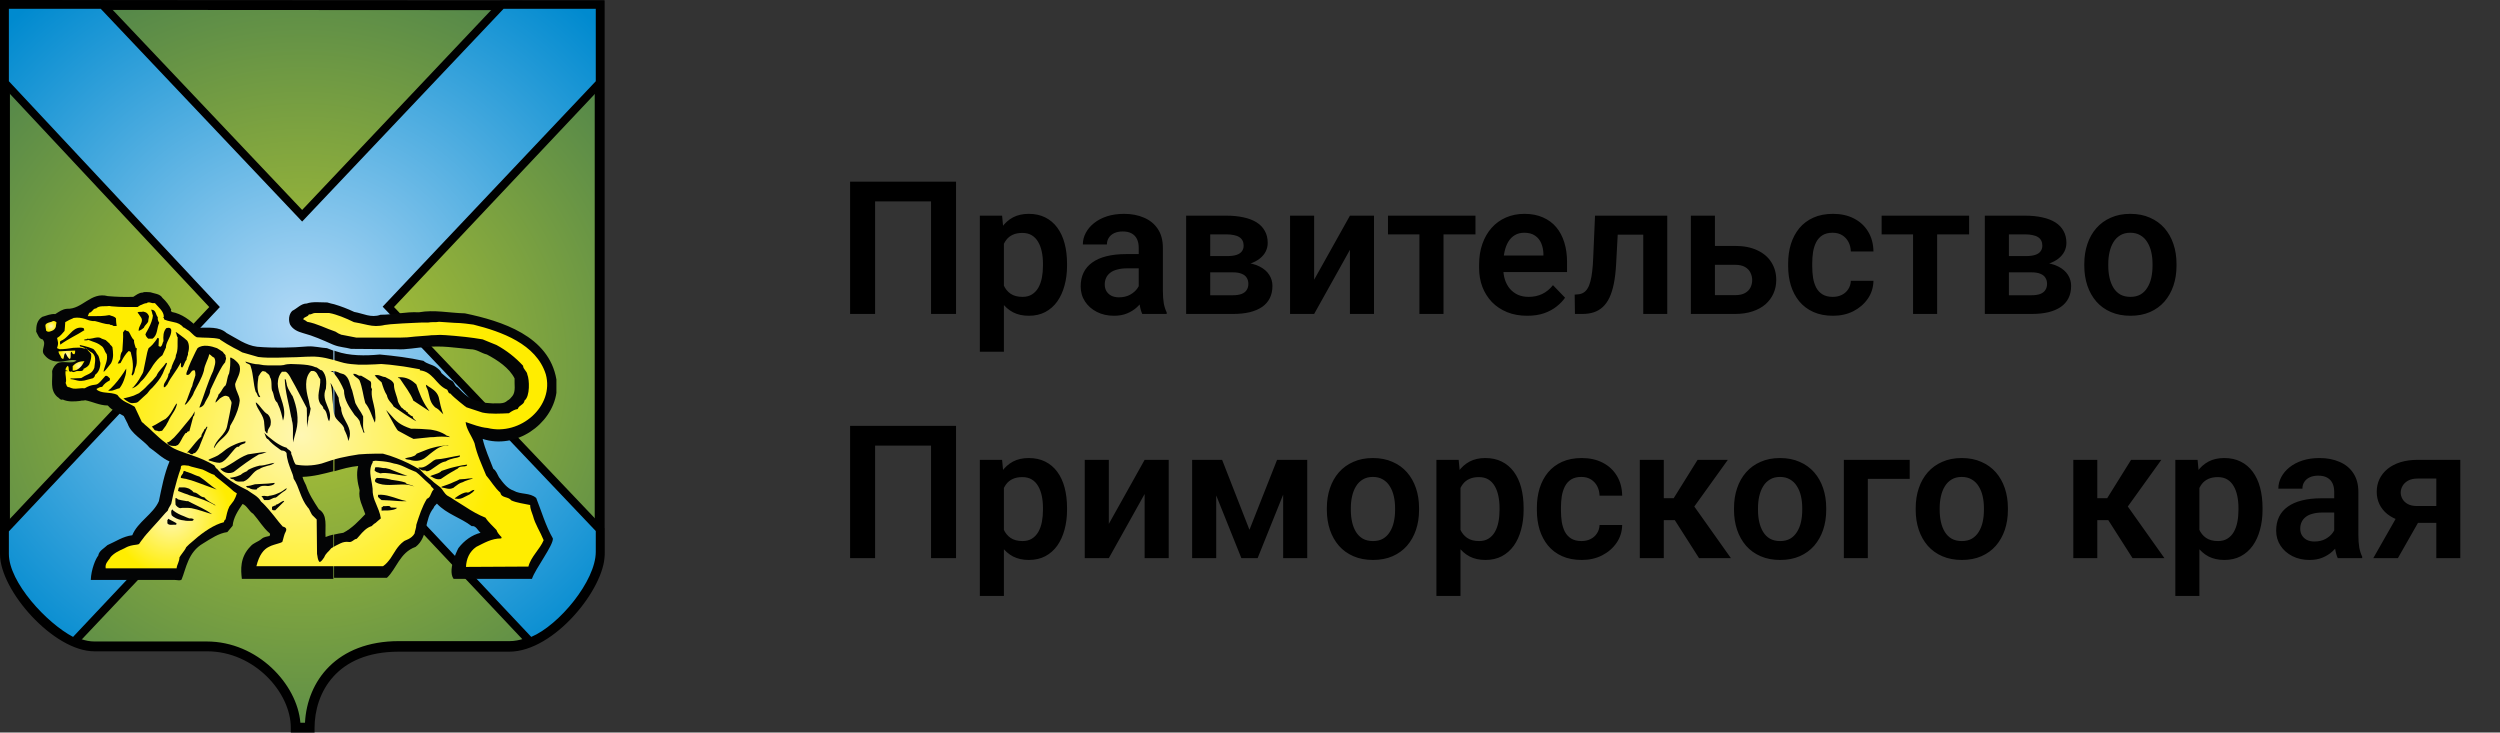
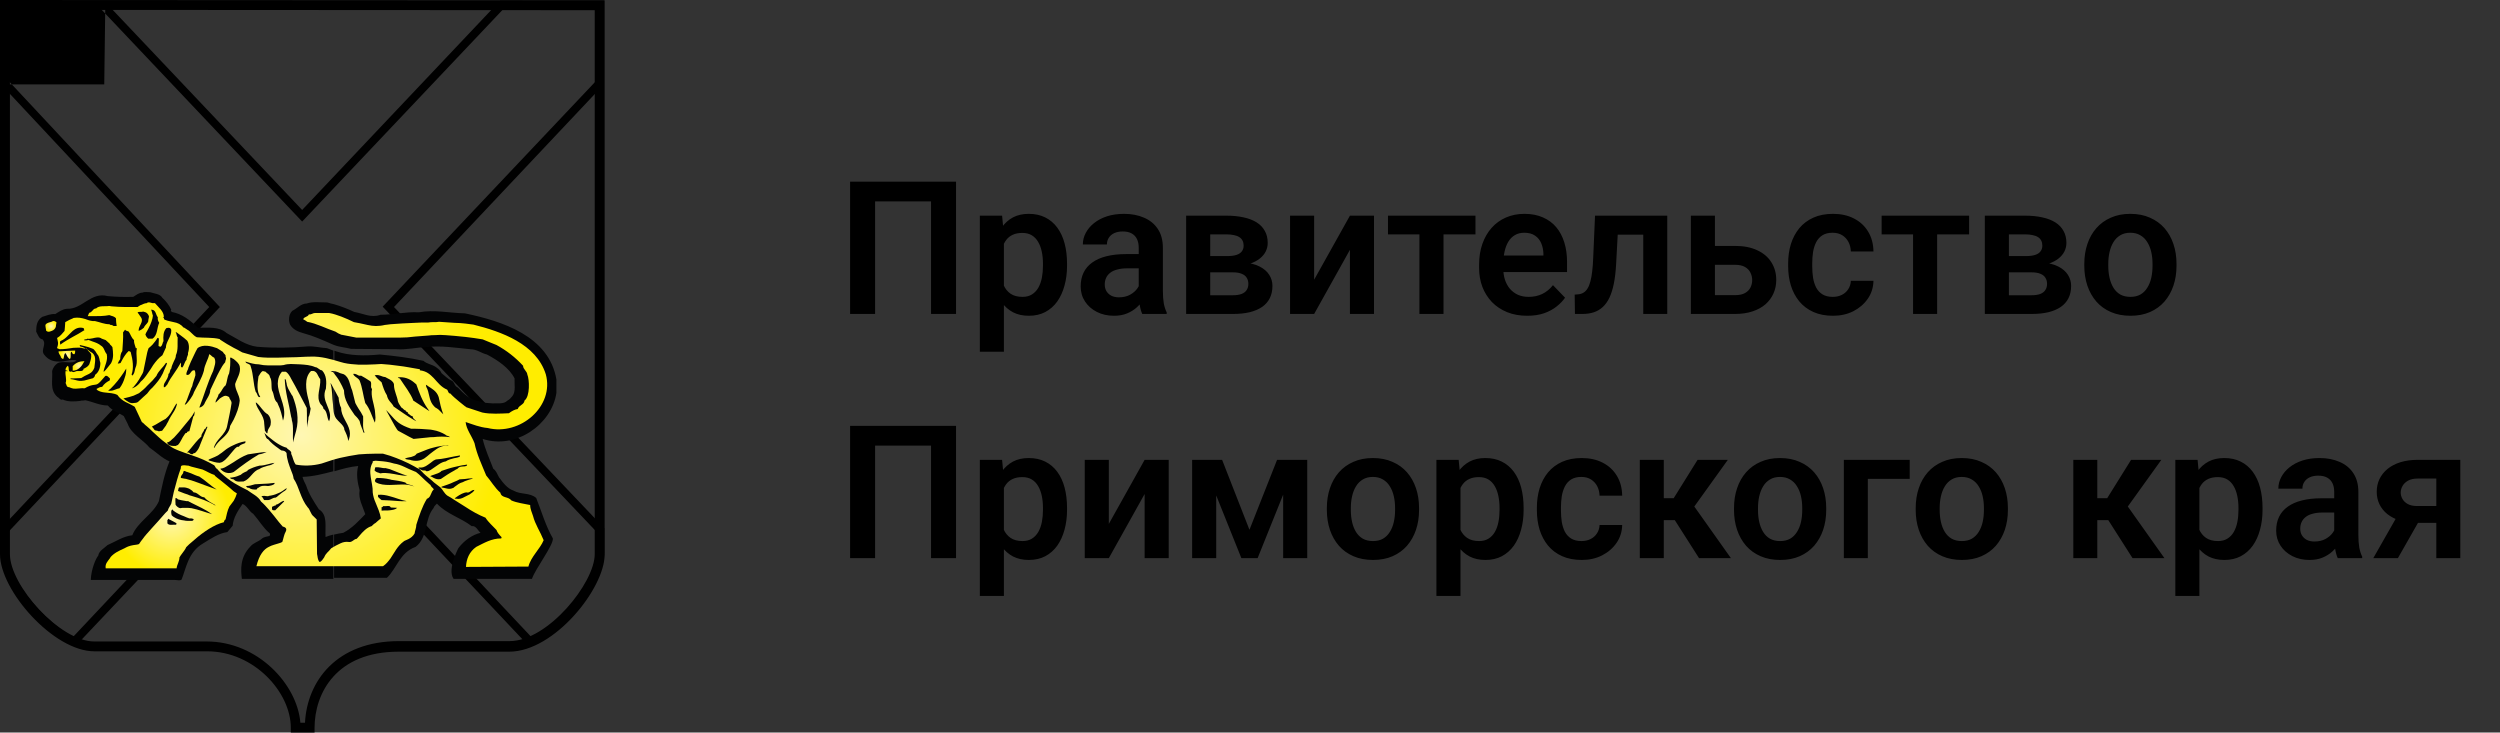
<svg xmlns="http://www.w3.org/2000/svg" width="215" height="63" viewBox="0 0 215 63" fill="none">
  <rect x="0" y="0" width="215" height="63" fill="#333333" stroke="none" />
  <path d="M82.219 15.625V27H80.07V17.32H75.258V27H73.109V15.625H82.219ZM86.336 20.172V30.25H84.266V18.547H86.18L86.336 20.172ZM91.766 22.688V22.852C91.766 23.466 91.693 24.037 91.547 24.562C91.406 25.083 91.198 25.539 90.922 25.93C90.646 26.315 90.302 26.617 89.891 26.836C89.484 27.049 89.016 27.156 88.484 27.156C87.963 27.156 87.51 27.057 87.125 26.859C86.74 26.656 86.414 26.37 86.148 26C85.883 25.63 85.669 25.201 85.508 24.711C85.352 24.216 85.234 23.677 85.156 23.094V22.57C85.234 21.951 85.352 21.388 85.508 20.883C85.669 20.372 85.883 19.932 86.148 19.562C86.414 19.188 86.737 18.898 87.117 18.695C87.503 18.492 87.953 18.391 88.469 18.391C89.005 18.391 89.477 18.492 89.883 18.695C90.294 18.898 90.641 19.19 90.922 19.57C91.203 19.951 91.414 20.404 91.555 20.93C91.695 21.456 91.766 22.042 91.766 22.688ZM89.695 22.852V22.688C89.695 22.312 89.662 21.966 89.594 21.648C89.526 21.326 89.422 21.044 89.281 20.805C89.141 20.56 88.958 20.37 88.734 20.234C88.51 20.099 88.24 20.031 87.922 20.031C87.604 20.031 87.331 20.083 87.102 20.188C86.872 20.292 86.685 20.44 86.539 20.633C86.393 20.826 86.279 21.055 86.195 21.32C86.117 21.581 86.065 21.87 86.039 22.188V23.484C86.086 23.87 86.177 24.216 86.312 24.523C86.448 24.831 86.646 25.076 86.906 25.258C87.172 25.44 87.516 25.531 87.938 25.531C88.255 25.531 88.526 25.461 88.75 25.32C88.974 25.18 89.156 24.987 89.297 24.742C89.438 24.492 89.539 24.206 89.602 23.883C89.664 23.56 89.695 23.216 89.695 22.852ZM97.93 25.203V21.305C97.93 21.018 97.88 20.771 97.781 20.562C97.682 20.354 97.531 20.193 97.328 20.078C97.125 19.963 96.867 19.906 96.555 19.906C96.279 19.906 96.037 19.953 95.828 20.047C95.625 20.141 95.469 20.273 95.359 20.445C95.25 20.612 95.195 20.805 95.195 21.023H93.125C93.125 20.674 93.208 20.344 93.375 20.031C93.542 19.713 93.779 19.432 94.086 19.188C94.398 18.938 94.771 18.742 95.203 18.602C95.641 18.461 96.13 18.391 96.672 18.391C97.312 18.391 97.883 18.5 98.383 18.719C98.888 18.932 99.284 19.255 99.57 19.688C99.862 20.12 100.008 20.664 100.008 21.32V25.008C100.008 25.43 100.034 25.792 100.086 26.094C100.143 26.391 100.227 26.648 100.336 26.867V27H98.234C98.135 26.787 98.06 26.516 98.008 26.188C97.956 25.854 97.93 25.526 97.93 25.203ZM98.219 21.852L98.234 23.078H96.93C96.607 23.078 96.323 23.112 96.078 23.18C95.833 23.242 95.633 23.336 95.477 23.461C95.32 23.581 95.203 23.727 95.125 23.898C95.047 24.065 95.008 24.255 95.008 24.469C95.008 24.677 95.055 24.865 95.148 25.031C95.247 25.198 95.388 25.331 95.57 25.43C95.758 25.523 95.977 25.57 96.227 25.57C96.591 25.57 96.909 25.497 97.18 25.352C97.451 25.201 97.662 25.018 97.812 24.805C97.963 24.591 98.044 24.388 98.055 24.195L98.648 25.086C98.576 25.299 98.466 25.526 98.32 25.766C98.174 26.005 97.987 26.229 97.758 26.438C97.529 26.646 97.253 26.818 96.93 26.953C96.607 27.088 96.232 27.156 95.805 27.156C95.258 27.156 94.768 27.047 94.336 26.828C93.904 26.609 93.562 26.31 93.312 25.93C93.062 25.549 92.938 25.117 92.938 24.633C92.938 24.185 93.021 23.789 93.188 23.445C93.354 23.102 93.602 22.812 93.93 22.578C94.258 22.338 94.664 22.159 95.148 22.039C95.638 21.914 96.198 21.852 96.828 21.852H98.219ZM106.023 23.422H103.344L103.328 22.023H105.531C105.859 22.023 106.128 21.99 106.336 21.922C106.544 21.854 106.698 21.753 106.797 21.617C106.901 21.482 106.953 21.318 106.953 21.125C106.953 20.958 106.922 20.815 106.859 20.695C106.797 20.57 106.703 20.469 106.578 20.391C106.458 20.312 106.305 20.255 106.117 20.219C105.935 20.177 105.721 20.156 105.477 20.156H104.078V27H102.008V18.547H105.477C106.023 18.547 106.516 18.596 106.953 18.695C107.391 18.789 107.763 18.932 108.07 19.125C108.378 19.318 108.612 19.562 108.773 19.859C108.94 20.151 109.023 20.495 109.023 20.891C109.023 21.151 108.966 21.396 108.852 21.625C108.737 21.854 108.568 22.057 108.344 22.234C108.12 22.412 107.844 22.557 107.516 22.672C107.188 22.781 106.812 22.849 106.391 22.875L106.023 23.422ZM106.023 27H102.789L103.555 25.391H106.023C106.326 25.391 106.576 25.354 106.773 25.281C106.971 25.203 107.117 25.091 107.211 24.945C107.31 24.799 107.359 24.622 107.359 24.414C107.359 24.211 107.312 24.037 107.219 23.891C107.13 23.74 106.987 23.625 106.789 23.547C106.596 23.463 106.341 23.422 106.023 23.422H103.891L103.906 22.023H106.383L106.93 22.578C107.492 22.615 107.958 22.729 108.328 22.922C108.698 23.109 108.974 23.349 109.156 23.641C109.339 23.927 109.43 24.242 109.43 24.586C109.43 24.987 109.354 25.338 109.203 25.641C109.052 25.943 108.831 26.195 108.539 26.398C108.247 26.596 107.891 26.747 107.469 26.852C107.047 26.951 106.565 27 106.023 27ZM113.016 24.055L116.094 18.547H118.164V27H116.094V21.484L113.016 27H110.945V18.547H113.016V24.055ZM124.141 18.547V27H122.07V18.547H124.141ZM126.891 18.547V20.156H119.367V18.547H126.891ZM131.336 27.156C130.695 27.156 130.12 27.052 129.609 26.844C129.099 26.635 128.664 26.346 128.305 25.977C127.951 25.602 127.677 25.167 127.484 24.672C127.297 24.172 127.203 23.635 127.203 23.062V22.75C127.203 22.099 127.297 21.508 127.484 20.977C127.672 20.44 127.938 19.979 128.281 19.594C128.625 19.208 129.036 18.912 129.516 18.703C129.995 18.495 130.523 18.391 131.102 18.391C131.701 18.391 132.229 18.492 132.688 18.695C133.146 18.893 133.529 19.174 133.836 19.539C134.143 19.904 134.375 20.341 134.531 20.852C134.688 21.357 134.766 21.917 134.766 22.531V23.398H128.141V21.977H132.734V21.82C132.724 21.492 132.661 21.193 132.547 20.922C132.432 20.646 132.255 20.427 132.016 20.266C131.776 20.099 131.466 20.016 131.086 20.016C130.779 20.016 130.51 20.083 130.281 20.219C130.057 20.349 129.87 20.537 129.719 20.781C129.573 21.021 129.464 21.307 129.391 21.641C129.318 21.974 129.281 22.344 129.281 22.75V23.062C129.281 23.417 129.328 23.745 129.422 24.047C129.521 24.349 129.664 24.612 129.852 24.836C130.044 25.055 130.273 25.227 130.539 25.352C130.81 25.471 131.117 25.531 131.461 25.531C131.893 25.531 132.284 25.448 132.633 25.281C132.987 25.109 133.294 24.857 133.555 24.523L134.594 25.602C134.417 25.862 134.177 26.112 133.875 26.352C133.578 26.591 133.219 26.787 132.797 26.938C132.375 27.083 131.888 27.156 131.336 27.156ZM141.828 18.547V20.18H137.688V18.547H141.828ZM143.383 18.547V27H141.32V18.547H143.383ZM137.172 18.547H139.211L138.984 22.766C138.948 23.385 138.883 23.93 138.789 24.398C138.695 24.862 138.57 25.26 138.414 25.594C138.258 25.922 138.068 26.19 137.844 26.398C137.62 26.607 137.359 26.76 137.062 26.859C136.771 26.953 136.443 27 136.078 27H135.445L135.422 25.336L135.719 25.312C135.901 25.297 136.057 25.247 136.188 25.164C136.323 25.081 136.438 24.961 136.531 24.805C136.63 24.648 136.711 24.448 136.773 24.203C136.841 23.953 136.893 23.662 136.93 23.328C136.971 22.99 137 22.599 137.016 22.156L137.172 18.547ZM146.742 21.148H149.211C149.961 21.148 150.599 21.273 151.125 21.523C151.656 21.768 152.06 22.112 152.336 22.555C152.617 22.992 152.758 23.5 152.758 24.078C152.758 24.495 152.677 24.883 152.516 25.242C152.359 25.596 152.13 25.906 151.828 26.172C151.526 26.432 151.154 26.635 150.711 26.781C150.273 26.927 149.773 27 149.211 27H145.414V18.547H147.484V25.383H149.211C149.57 25.383 149.857 25.323 150.07 25.203C150.289 25.078 150.445 24.919 150.539 24.727C150.638 24.529 150.688 24.318 150.688 24.094C150.688 23.865 150.638 23.651 150.539 23.453C150.445 23.25 150.289 23.086 150.07 22.961C149.857 22.836 149.57 22.773 149.211 22.773H146.742V21.148ZM157.617 25.531C157.909 25.531 158.169 25.474 158.398 25.359C158.628 25.245 158.81 25.083 158.945 24.875C159.086 24.667 159.161 24.424 159.172 24.148H161.117C161.107 24.721 160.945 25.234 160.633 25.688C160.32 26.141 159.904 26.5 159.383 26.766C158.867 27.026 158.289 27.156 157.648 27.156C156.997 27.156 156.43 27.047 155.945 26.828C155.461 26.609 155.057 26.305 154.734 25.914C154.417 25.523 154.177 25.07 154.016 24.555C153.859 24.039 153.781 23.487 153.781 22.898V22.648C153.781 22.06 153.859 21.508 154.016 20.992C154.177 20.477 154.417 20.023 154.734 19.633C155.057 19.242 155.461 18.938 155.945 18.719C156.43 18.5 156.995 18.391 157.641 18.391C158.323 18.391 158.922 18.523 159.438 18.789C159.958 19.055 160.365 19.43 160.656 19.914C160.953 20.398 161.107 20.969 161.117 21.625H159.172C159.161 21.323 159.094 21.052 158.969 20.812C158.844 20.573 158.667 20.38 158.438 20.234C158.208 20.088 157.93 20.016 157.602 20.016C157.253 20.016 156.961 20.088 156.727 20.234C156.497 20.38 156.318 20.581 156.188 20.836C156.062 21.086 155.974 21.367 155.922 21.68C155.875 21.987 155.852 22.31 155.852 22.648V22.898C155.852 23.242 155.875 23.57 155.922 23.883C155.974 24.195 156.062 24.477 156.188 24.727C156.318 24.971 156.497 25.167 156.727 25.312C156.961 25.458 157.258 25.531 157.617 25.531ZM166.594 18.547V27H164.523V18.547H166.594ZM169.344 18.547V20.156H161.82V18.547H169.344ZM174.711 23.422H172.031L172.016 22.023H174.219C174.547 22.023 174.815 21.99 175.023 21.922C175.232 21.854 175.385 21.753 175.484 21.617C175.589 21.482 175.641 21.318 175.641 21.125C175.641 20.958 175.609 20.815 175.547 20.695C175.484 20.57 175.391 20.469 175.266 20.391C175.146 20.312 174.992 20.255 174.805 20.219C174.622 20.177 174.409 20.156 174.164 20.156H172.766V27H170.695V18.547H174.164C174.711 18.547 175.203 18.596 175.641 18.695C176.078 18.789 176.451 18.932 176.758 19.125C177.065 19.318 177.299 19.562 177.461 19.859C177.628 20.151 177.711 20.495 177.711 20.891C177.711 21.151 177.654 21.396 177.539 21.625C177.424 21.854 177.255 22.057 177.031 22.234C176.807 22.412 176.531 22.557 176.203 22.672C175.875 22.781 175.5 22.849 175.078 22.875L174.711 23.422ZM174.711 27H171.477L172.242 25.391H174.711C175.013 25.391 175.263 25.354 175.461 25.281C175.659 25.203 175.805 25.091 175.898 24.945C175.997 24.799 176.047 24.622 176.047 24.414C176.047 24.211 176 24.037 175.906 23.891C175.818 23.74 175.674 23.625 175.477 23.547C175.284 23.463 175.029 23.422 174.711 23.422H172.578L172.594 22.023H175.07L175.617 22.578C176.18 22.615 176.646 22.729 177.016 22.922C177.385 23.109 177.661 23.349 177.844 23.641C178.026 23.927 178.117 24.242 178.117 24.586C178.117 24.987 178.042 25.338 177.891 25.641C177.74 25.943 177.518 26.195 177.227 26.398C176.935 26.596 176.578 26.747 176.156 26.852C175.734 26.951 175.253 27 174.711 27ZM179.25 22.859V22.695C179.25 22.076 179.339 21.505 179.516 20.984C179.693 20.458 179.951 20.003 180.289 19.617C180.628 19.232 181.042 18.932 181.531 18.719C182.021 18.5 182.578 18.391 183.203 18.391C183.839 18.391 184.401 18.5 184.891 18.719C185.385 18.932 185.802 19.232 186.141 19.617C186.479 20.003 186.737 20.458 186.914 20.984C187.091 21.505 187.18 22.076 187.18 22.695V22.859C187.18 23.474 187.091 24.044 186.914 24.57C186.737 25.091 186.479 25.547 186.141 25.938C185.802 26.323 185.388 26.622 184.898 26.836C184.409 27.049 183.849 27.156 183.219 27.156C182.594 27.156 182.034 27.049 181.539 26.836C181.044 26.622 180.628 26.323 180.289 25.938C179.951 25.547 179.693 25.091 179.516 24.57C179.339 24.044 179.25 23.474 179.25 22.859ZM181.312 22.695V22.859C181.312 23.229 181.349 23.576 181.422 23.898C181.495 24.221 181.607 24.505 181.758 24.75C181.909 24.995 182.104 25.188 182.344 25.328C182.589 25.463 182.88 25.531 183.219 25.531C183.552 25.531 183.839 25.463 184.078 25.328C184.318 25.188 184.513 24.995 184.664 24.75C184.82 24.505 184.935 24.221 185.008 23.898C185.081 23.576 185.117 23.229 185.117 22.859V22.695C185.117 22.331 185.081 21.99 185.008 21.672C184.935 21.349 184.82 21.065 184.664 20.82C184.513 20.57 184.315 20.375 184.07 20.234C183.831 20.088 183.542 20.016 183.203 20.016C182.87 20.016 182.583 20.088 182.344 20.234C182.104 20.375 181.909 20.57 181.758 20.82C181.607 21.065 181.495 21.349 181.422 21.672C181.349 21.99 181.312 22.331 181.312 22.695ZM82.219 36.625V48H80.07V38.32H75.258V48H73.109V36.625H82.219ZM86.336 41.172V51.25H84.266V39.547H86.18L86.336 41.172ZM91.766 43.688V43.852C91.766 44.466 91.693 45.036 91.547 45.562C91.406 46.083 91.198 46.539 90.922 46.93C90.646 47.315 90.302 47.617 89.891 47.836C89.484 48.05 89.016 48.156 88.484 48.156C87.963 48.156 87.51 48.057 87.125 47.859C86.74 47.656 86.414 47.37 86.148 47C85.883 46.63 85.669 46.2 85.508 45.711C85.352 45.216 85.234 44.677 85.156 44.094V43.57C85.234 42.95 85.352 42.388 85.508 41.883C85.669 41.372 85.883 40.932 86.148 40.562C86.414 40.188 86.737 39.898 87.117 39.695C87.503 39.492 87.953 39.391 88.469 39.391C89.005 39.391 89.477 39.492 89.883 39.695C90.294 39.898 90.641 40.19 90.922 40.57C91.203 40.95 91.414 41.404 91.555 41.93C91.695 42.456 91.766 43.042 91.766 43.688ZM89.695 43.852V43.688C89.695 43.312 89.662 42.966 89.594 42.648C89.526 42.325 89.422 42.044 89.281 41.805C89.141 41.56 88.958 41.37 88.734 41.234C88.51 41.099 88.24 41.031 87.922 41.031C87.604 41.031 87.331 41.083 87.102 41.188C86.872 41.292 86.685 41.44 86.539 41.633C86.393 41.825 86.279 42.055 86.195 42.32C86.117 42.581 86.065 42.87 86.039 43.188V44.484C86.086 44.87 86.177 45.216 86.312 45.523C86.448 45.831 86.646 46.075 86.906 46.258C87.172 46.44 87.516 46.531 87.938 46.531C88.255 46.531 88.526 46.461 88.75 46.32C88.974 46.18 89.156 45.987 89.297 45.742C89.438 45.492 89.539 45.206 89.602 44.883C89.664 44.56 89.695 44.216 89.695 43.852ZM95.359 45.055L98.438 39.547H100.508V48H98.438V42.484L95.359 48H93.289V39.547H95.359V45.055ZM107.453 45.562L109.828 39.547H111.555L108.156 48H106.758L103.367 39.547H105.102L107.453 45.562ZM104.594 39.547V48H102.523V39.547H104.594ZM110.352 48V39.547H112.422V48H110.352ZM114.109 43.859V43.695C114.109 43.075 114.198 42.505 114.375 41.984C114.552 41.458 114.81 41.003 115.148 40.617C115.487 40.232 115.901 39.932 116.391 39.719C116.88 39.5 117.438 39.391 118.062 39.391C118.698 39.391 119.26 39.5 119.75 39.719C120.245 39.932 120.661 40.232 121 40.617C121.339 41.003 121.596 41.458 121.773 41.984C121.951 42.505 122.039 43.075 122.039 43.695V43.859C122.039 44.474 121.951 45.044 121.773 45.57C121.596 46.091 121.339 46.547 121 46.938C120.661 47.323 120.247 47.622 119.758 47.836C119.268 48.05 118.708 48.156 118.078 48.156C117.453 48.156 116.893 48.05 116.398 47.836C115.904 47.622 115.487 47.323 115.148 46.938C114.81 46.547 114.552 46.091 114.375 45.57C114.198 45.044 114.109 44.474 114.109 43.859ZM116.172 43.695V43.859C116.172 44.229 116.208 44.575 116.281 44.898C116.354 45.221 116.466 45.505 116.617 45.75C116.768 45.995 116.964 46.188 117.203 46.328C117.448 46.464 117.74 46.531 118.078 46.531C118.411 46.531 118.698 46.464 118.938 46.328C119.177 46.188 119.372 45.995 119.523 45.75C119.68 45.505 119.794 45.221 119.867 44.898C119.94 44.575 119.977 44.229 119.977 43.859V43.695C119.977 43.331 119.94 42.99 119.867 42.672C119.794 42.349 119.68 42.065 119.523 41.82C119.372 41.57 119.174 41.375 118.93 41.234C118.69 41.089 118.401 41.016 118.062 41.016C117.729 41.016 117.443 41.089 117.203 41.234C116.964 41.375 116.768 41.57 116.617 41.82C116.466 42.065 116.354 42.349 116.281 42.672C116.208 42.99 116.172 43.331 116.172 43.695ZM125.602 41.172V51.25H123.531V39.547H125.445L125.602 41.172ZM131.031 43.688V43.852C131.031 44.466 130.958 45.036 130.812 45.562C130.672 46.083 130.464 46.539 130.188 46.93C129.911 47.315 129.568 47.617 129.156 47.836C128.75 48.05 128.281 48.156 127.75 48.156C127.229 48.156 126.776 48.057 126.391 47.859C126.005 47.656 125.68 47.37 125.414 47C125.148 46.63 124.935 46.2 124.773 45.711C124.617 45.216 124.5 44.677 124.422 44.094V43.57C124.5 42.95 124.617 42.388 124.773 41.883C124.935 41.372 125.148 40.932 125.414 40.562C125.68 40.188 126.003 39.898 126.383 39.695C126.768 39.492 127.219 39.391 127.734 39.391C128.271 39.391 128.742 39.492 129.148 39.695C129.56 39.898 129.906 40.19 130.188 40.57C130.469 40.95 130.68 41.404 130.82 41.93C130.961 42.456 131.031 43.042 131.031 43.688ZM128.961 43.852V43.688C128.961 43.312 128.927 42.966 128.859 42.648C128.792 42.325 128.688 42.044 128.547 41.805C128.406 41.56 128.224 41.37 128 41.234C127.776 41.099 127.505 41.031 127.188 41.031C126.87 41.031 126.596 41.083 126.367 41.188C126.138 41.292 125.951 41.44 125.805 41.633C125.659 41.825 125.544 42.055 125.461 42.32C125.383 42.581 125.331 42.87 125.305 43.188V44.484C125.352 44.87 125.443 45.216 125.578 45.523C125.714 45.831 125.911 46.075 126.172 46.258C126.438 46.44 126.781 46.531 127.203 46.531C127.521 46.531 127.792 46.461 128.016 46.32C128.24 46.18 128.422 45.987 128.562 45.742C128.703 45.492 128.805 45.206 128.867 44.883C128.93 44.56 128.961 44.216 128.961 43.852ZM136.008 46.531C136.299 46.531 136.56 46.474 136.789 46.359C137.018 46.245 137.201 46.083 137.336 45.875C137.477 45.667 137.552 45.425 137.562 45.148H139.508C139.497 45.721 139.336 46.234 139.023 46.688C138.711 47.141 138.294 47.5 137.773 47.766C137.258 48.026 136.68 48.156 136.039 48.156C135.388 48.156 134.82 48.047 134.336 47.828C133.852 47.609 133.448 47.305 133.125 46.914C132.807 46.523 132.568 46.07 132.406 45.555C132.25 45.039 132.172 44.487 132.172 43.898V43.648C132.172 43.06 132.25 42.508 132.406 41.992C132.568 41.477 132.807 41.023 133.125 40.633C133.448 40.242 133.852 39.938 134.336 39.719C134.82 39.5 135.385 39.391 136.031 39.391C136.714 39.391 137.312 39.523 137.828 39.789C138.349 40.055 138.755 40.43 139.047 40.914C139.344 41.398 139.497 41.969 139.508 42.625H137.562C137.552 42.323 137.484 42.052 137.359 41.812C137.234 41.573 137.057 41.38 136.828 41.234C136.599 41.089 136.32 41.016 135.992 41.016C135.643 41.016 135.352 41.089 135.117 41.234C134.888 41.38 134.708 41.581 134.578 41.836C134.453 42.086 134.365 42.367 134.312 42.68C134.266 42.987 134.242 43.31 134.242 43.648V43.898C134.242 44.242 134.266 44.57 134.312 44.883C134.365 45.195 134.453 45.477 134.578 45.727C134.708 45.971 134.888 46.167 135.117 46.312C135.352 46.458 135.648 46.531 136.008 46.531ZM143.086 39.547V48H141.023V39.547H143.086ZM148.594 39.547L144.867 44.734H142.672L142.414 42.844H143.938L145.992 39.547H148.594ZM146.117 48L143.805 44.375L145.523 43.297L148.859 48H146.117ZM149.125 43.859V43.695C149.125 43.075 149.214 42.505 149.391 41.984C149.568 41.458 149.826 41.003 150.164 40.617C150.503 40.232 150.917 39.932 151.406 39.719C151.896 39.5 152.453 39.391 153.078 39.391C153.714 39.391 154.276 39.5 154.766 39.719C155.26 39.932 155.677 40.232 156.016 40.617C156.354 41.003 156.612 41.458 156.789 41.984C156.966 42.505 157.055 43.075 157.055 43.695V43.859C157.055 44.474 156.966 45.044 156.789 45.57C156.612 46.091 156.354 46.547 156.016 46.938C155.677 47.323 155.263 47.622 154.773 47.836C154.284 48.05 153.724 48.156 153.094 48.156C152.469 48.156 151.909 48.05 151.414 47.836C150.919 47.622 150.503 47.323 150.164 46.938C149.826 46.547 149.568 46.091 149.391 45.57C149.214 45.044 149.125 44.474 149.125 43.859ZM151.188 43.695V43.859C151.188 44.229 151.224 44.575 151.297 44.898C151.37 45.221 151.482 45.505 151.633 45.75C151.784 45.995 151.979 46.188 152.219 46.328C152.464 46.464 152.755 46.531 153.094 46.531C153.427 46.531 153.714 46.464 153.953 46.328C154.193 46.188 154.388 45.995 154.539 45.75C154.695 45.505 154.81 45.221 154.883 44.898C154.956 44.575 154.992 44.229 154.992 43.859V43.695C154.992 43.331 154.956 42.99 154.883 42.672C154.81 42.349 154.695 42.065 154.539 41.82C154.388 41.57 154.19 41.375 153.945 41.234C153.706 41.089 153.417 41.016 153.078 41.016C152.745 41.016 152.458 41.089 152.219 41.234C151.979 41.375 151.784 41.57 151.633 41.82C151.482 42.065 151.37 42.349 151.297 42.672C151.224 42.99 151.188 43.331 151.188 43.695ZM164.234 39.547V41.18H160.633V48H158.57V39.547H164.234ZM164.75 43.859V43.695C164.75 43.075 164.839 42.505 165.016 41.984C165.193 41.458 165.451 41.003 165.789 40.617C166.128 40.232 166.542 39.932 167.031 39.719C167.521 39.5 168.078 39.391 168.703 39.391C169.339 39.391 169.901 39.5 170.391 39.719C170.885 39.932 171.302 40.232 171.641 40.617C171.979 41.003 172.237 41.458 172.414 41.984C172.591 42.505 172.68 43.075 172.68 43.695V43.859C172.68 44.474 172.591 45.044 172.414 45.57C172.237 46.091 171.979 46.547 171.641 46.938C171.302 47.323 170.888 47.622 170.398 47.836C169.909 48.05 169.349 48.156 168.719 48.156C168.094 48.156 167.534 48.05 167.039 47.836C166.544 47.622 166.128 47.323 165.789 46.938C165.451 46.547 165.193 46.091 165.016 45.57C164.839 45.044 164.75 44.474 164.75 43.859ZM166.812 43.695V43.859C166.812 44.229 166.849 44.575 166.922 44.898C166.995 45.221 167.107 45.505 167.258 45.75C167.409 45.995 167.604 46.188 167.844 46.328C168.089 46.464 168.38 46.531 168.719 46.531C169.052 46.531 169.339 46.464 169.578 46.328C169.818 46.188 170.013 45.995 170.164 45.75C170.32 45.505 170.435 45.221 170.508 44.898C170.581 44.575 170.617 44.229 170.617 43.859V43.695C170.617 43.331 170.581 42.99 170.508 42.672C170.435 42.349 170.32 42.065 170.164 41.82C170.013 41.57 169.815 41.375 169.57 41.234C169.331 41.089 169.042 41.016 168.703 41.016C168.37 41.016 168.083 41.089 167.844 41.234C167.604 41.375 167.409 41.57 167.258 41.82C167.107 42.065 166.995 42.349 166.922 42.672C166.849 42.99 166.812 43.331 166.812 43.695ZM180.367 39.547V48H178.305V39.547H180.367ZM185.875 39.547L182.148 44.734H179.953L179.695 42.844H181.219L183.273 39.547H185.875ZM183.398 48L181.086 44.375L182.805 43.297L186.141 48H183.398ZM189.148 41.172V51.25H187.078V39.547H188.992L189.148 41.172ZM194.578 43.688V43.852C194.578 44.466 194.505 45.036 194.359 45.562C194.219 46.083 194.01 46.539 193.734 46.93C193.458 47.315 193.115 47.617 192.703 47.836C192.297 48.05 191.828 48.156 191.297 48.156C190.776 48.156 190.323 48.057 189.938 47.859C189.552 47.656 189.227 47.37 188.961 47C188.695 46.63 188.482 46.2 188.32 45.711C188.164 45.216 188.047 44.677 187.969 44.094V43.57C188.047 42.95 188.164 42.388 188.32 41.883C188.482 41.372 188.695 40.932 188.961 40.562C189.227 40.188 189.549 39.898 189.93 39.695C190.315 39.492 190.766 39.391 191.281 39.391C191.818 39.391 192.289 39.492 192.695 39.695C193.107 39.898 193.453 40.19 193.734 40.57C194.016 40.95 194.227 41.404 194.367 41.93C194.508 42.456 194.578 43.042 194.578 43.688ZM192.508 43.852V43.688C192.508 43.312 192.474 42.966 192.406 42.648C192.339 42.325 192.234 42.044 192.094 41.805C191.953 41.56 191.771 41.37 191.547 41.234C191.323 41.099 191.052 41.031 190.734 41.031C190.417 41.031 190.143 41.083 189.914 41.188C189.685 41.292 189.497 41.44 189.352 41.633C189.206 41.825 189.091 42.055 189.008 42.32C188.93 42.581 188.878 42.87 188.852 43.188V44.484C188.898 44.87 188.99 45.216 189.125 45.523C189.26 45.831 189.458 46.075 189.719 46.258C189.984 46.44 190.328 46.531 190.75 46.531C191.068 46.531 191.339 46.461 191.562 46.32C191.786 46.18 191.969 45.987 192.109 45.742C192.25 45.492 192.352 45.206 192.414 44.883C192.477 44.56 192.508 44.216 192.508 43.852ZM200.742 46.203V42.305C200.742 42.018 200.693 41.771 200.594 41.562C200.495 41.354 200.344 41.193 200.141 41.078C199.938 40.964 199.68 40.906 199.367 40.906C199.091 40.906 198.849 40.953 198.641 41.047C198.438 41.141 198.281 41.273 198.172 41.445C198.062 41.612 198.008 41.805 198.008 42.023H195.938C195.938 41.675 196.021 41.344 196.188 41.031C196.354 40.714 196.591 40.432 196.898 40.188C197.211 39.938 197.583 39.742 198.016 39.602C198.453 39.461 198.943 39.391 199.484 39.391C200.125 39.391 200.695 39.5 201.195 39.719C201.701 39.932 202.096 40.255 202.383 40.688C202.674 41.12 202.82 41.664 202.82 42.32V46.008C202.82 46.43 202.846 46.792 202.898 47.094C202.956 47.391 203.039 47.648 203.148 47.867V48H201.047C200.948 47.786 200.872 47.516 200.82 47.188C200.768 46.854 200.742 46.526 200.742 46.203ZM201.031 42.852L201.047 44.078H199.742C199.419 44.078 199.135 44.112 198.891 44.18C198.646 44.242 198.445 44.336 198.289 44.461C198.133 44.581 198.016 44.727 197.938 44.898C197.859 45.065 197.82 45.255 197.82 45.469C197.82 45.677 197.867 45.865 197.961 46.031C198.06 46.198 198.201 46.331 198.383 46.43C198.57 46.523 198.789 46.57 199.039 46.57C199.404 46.57 199.721 46.497 199.992 46.352C200.263 46.2 200.474 46.018 200.625 45.805C200.776 45.591 200.857 45.388 200.867 45.195L201.461 46.086C201.388 46.3 201.279 46.526 201.133 46.766C200.987 47.005 200.799 47.229 200.57 47.438C200.341 47.646 200.065 47.818 199.742 47.953C199.419 48.089 199.044 48.156 198.617 48.156C198.07 48.156 197.581 48.047 197.148 47.828C196.716 47.609 196.375 47.31 196.125 46.93C195.875 46.55 195.75 46.117 195.75 45.633C195.75 45.185 195.833 44.789 196 44.445C196.167 44.102 196.414 43.812 196.742 43.578C197.07 43.339 197.477 43.159 197.961 43.039C198.451 42.914 199.01 42.852 199.641 42.852H201.031ZM206.477 43.828H208.594L206.219 48H204.102L206.477 43.828ZM207.914 39.547H211.586V48H209.523V41.156H207.914C207.586 41.156 207.312 41.216 207.094 41.336C206.88 41.456 206.721 41.609 206.617 41.797C206.513 41.979 206.461 42.167 206.461 42.359C206.461 42.547 206.51 42.729 206.609 42.906C206.708 43.083 206.859 43.229 207.062 43.344C207.271 43.458 207.531 43.516 207.844 43.516H210.258V44.969H207.844C207.307 44.969 206.826 44.904 206.398 44.773C205.977 44.638 205.615 44.45 205.312 44.211C205.016 43.971 204.789 43.69 204.633 43.367C204.477 43.039 204.398 42.682 204.398 42.297C204.398 41.901 204.477 41.536 204.633 41.203C204.794 40.87 205.026 40.578 205.328 40.328C205.635 40.078 206.005 39.885 206.438 39.75C206.875 39.615 207.367 39.547 207.914 39.547Z" fill="black" />
-   <path fill-rule="evenodd" clip-rule="evenodd" d="M0.427 47.666C0.427 50.449 4.818 55.59 8.112 55.59H17.78C22.142 55.59 25.405 59.401 25.405 62.577C25.985 62.577 26.015 62.577 26.625 62.577C26.625 59.34 28.699 55.56 34.28 55.56H43.796C47.242 55.56 51.573 50.418 51.573 47.636C51.573 31.848 51.573 16.151 51.573 0.424H0.427V47.666Z" fill="url(#paint0_radial_528_2466)" />
  <path d="M27.083 63H25.009V62.577C25.009 59.552 21.867 56.013 17.811 56.013H8.112C4.605 56.013 0 50.781 0 47.666V0H0.427L52 0.03V47.696C52 50.599 47.669 56.044 43.796 56.044H34.28C28.943 56.044 27.052 59.583 27.052 62.607V63H27.083ZM25.832 62.153H26.229C26.412 58.584 28.943 55.136 34.311 55.136H43.826C47.12 55.136 51.146 50.116 51.146 47.666V0.877L0.854 0.847V47.666C0.854 50.327 5.124 55.167 8.112 55.167H17.781C22.142 55.167 25.558 58.826 25.832 62.153Z" fill="black" />
-   <path fill-rule="evenodd" clip-rule="evenodd" d="M45.595 55.197C48.066 54.29 51.573 50.237 51.573 47.485V45.579L33.365 26.434L51.573 7.138V0.424H43.125L25.954 18.57L8.784 0.424H0.427V7.138L18.451 26.434L0.427 45.549V47.605C0.427 50.328 4.056 54.108 6.374 55.167L25.985 34.328L45.595 55.197Z" fill="url(#paint1_radial_528_2466)" />
-   <path d="M6.466 55.59L6.252 55.499C3.843 54.38 0.091 50.509 0.091 47.635V45.427L17.994 26.404L0.091 7.259V0.06H8.966L9.058 0.181L25.985 18.056L43.003 0.06H51.939V7.259L51.847 7.349L33.884 26.404L51.969 45.427V47.484C51.969 50.357 48.34 54.562 45.748 55.529L45.534 55.62L26.015 34.902L6.466 55.59ZM25.985 33.844L45.687 54.773C48.066 53.775 51.237 49.964 51.237 47.454V45.669L32.908 26.373L51.237 6.986V0.756H43.308L25.985 19.054L8.662 0.756H0.763V6.986L18.909 26.404L0.763 45.7V47.635C0.763 50.085 4.026 53.593 6.283 54.773L25.985 33.844Z" fill="black" />
+   <path d="M6.466 55.59L6.252 55.499C3.843 54.38 0.091 50.509 0.091 47.635V45.427L17.994 26.404L0.091 7.259H8.966L9.058 0.181L25.985 18.056L43.003 0.06H51.939V7.259L51.847 7.349L33.884 26.404L51.969 45.427V47.484C51.969 50.357 48.34 54.562 45.748 55.529L45.534 55.62L26.015 34.902L6.466 55.59ZM25.985 33.844L45.687 54.773C48.066 53.775 51.237 49.964 51.237 47.454V45.669L32.908 26.373L51.237 6.986V0.756H43.308L25.985 19.054L8.662 0.756H0.763V6.986L18.909 26.404L0.763 45.7V47.635C0.763 50.085 4.026 53.593 6.283 54.773L25.985 33.844Z" fill="black" />
  <path fill-rule="evenodd" clip-rule="evenodd" d="M28.73 30.154C28.791 30.184 28.852 30.184 28.913 30.215C30.041 30.608 31.414 30.608 32.664 30.487C33.945 30.608 35.195 30.759 36.415 31.031C36.721 31.303 37.117 31.334 37.452 31.545C37.666 31.697 37.879 31.848 37.971 32.09C38.245 32.301 38.52 32.604 38.825 32.725C39.099 32.846 39.069 33.209 39.374 33.33C39.892 33.874 40.472 34.419 41.204 34.509C41.57 34.661 41.966 34.661 42.363 34.691C42.82 34.661 43.308 34.782 43.643 34.449C43.826 34.358 43.949 34.207 44.07 34.056C44.376 33.663 44.223 33.027 44.253 32.544C43.796 31.636 42.79 30.971 41.874 30.487C41.356 30.366 41.02 30.033 40.441 30.033C39.191 29.912 37.94 29.701 36.629 29.852C35.775 29.882 34.982 30.094 34.097 30.033L30.194 30.003C29.736 29.882 29.187 29.852 28.73 29.67V26.162C29.34 26.343 29.889 26.555 30.468 26.827C31.2 26.948 31.932 27.372 32.725 27.069C33.853 27.069 34.891 26.797 36.019 26.858C37.361 26.616 38.642 26.918 39.984 26.948C43.156 27.614 47.212 28.884 47.852 32.634C47.852 32.634 47.852 32.634 47.852 32.664V33.784C47.456 36.506 44.345 38.683 41.509 37.746C41.722 38.653 42.088 39.439 42.424 40.316C42.668 40.468 42.759 40.77 42.912 41.042C43.247 41.496 43.613 42.01 44.162 42.192C44.772 42.554 45.565 42.343 46.114 42.827C46.571 43.976 46.907 45.186 47.547 46.305C47.608 46.88 46.022 48.936 45.748 49.783H39.008C38.398 48.936 39.557 46.88 39.435 47.122C39.923 46.486 40.593 46.002 41.326 45.821C41.082 45.609 40.929 45.186 40.563 45.246C39.618 44.52 38.428 44.218 37.574 43.31C37.483 43.431 37.3 43.552 37.3 43.674C36.476 44.642 36.842 46.184 35.744 47.031C34.372 47.515 34.097 48.936 33.274 49.692H28.73V45.972C29.004 45.912 29.279 45.851 29.523 45.821C30.285 45.428 30.864 44.793 31.414 44.218C31.2 43.552 30.804 42.917 30.926 42.161C30.743 41.496 30.62 40.74 30.804 40.075C30.133 40.135 29.462 40.316 28.76 40.528V30.154H28.73ZM13.969 25.617C13.755 25.255 13.267 25.255 12.932 25.134C12.718 25.134 12.443 25.073 12.261 25.164C11.956 25.164 11.712 25.375 11.468 25.527C10.736 25.557 9.973 25.527 9.272 25.466C7.808 25.073 7.076 26.616 5.765 26.555C5.368 26.585 5.094 26.797 4.758 27.009C4.361 26.979 4.026 27.13 3.63 27.251C3.172 27.553 3.111 28.007 3.111 28.521C3.263 28.793 3.355 29.156 3.66 29.186C4.057 29.61 3.447 30.094 3.813 30.517C4.117 30.91 4.514 31.092 5.002 31.092C5.581 31.152 6.039 30.85 6.588 31.001C6.161 31.364 5.429 30.971 4.941 31.243C4.728 31.394 4.544 31.636 4.484 31.908C4.544 32.725 4.27 33.511 4.911 34.116C5.094 34.207 5.185 34.449 5.398 34.358C5.825 34.57 6.405 34.54 6.893 34.479C7.046 34.419 7.167 34.479 7.32 34.419C7.96 34.54 8.57 34.872 9.272 34.872C9.638 35.326 10.187 35.477 10.644 35.78L10.98 36.445C11.285 37.322 12.291 37.806 12.87 38.502C13.45 38.895 13.938 39.409 14.578 39.681C14.121 40.77 13.907 41.95 13.664 43.099C13.176 44.218 11.834 44.883 11.376 46.032C10.583 46.123 9.943 46.577 9.241 46.88C8.967 47.152 8.509 47.364 8.448 47.787C8.235 48.029 7.838 48.967 7.808 49.874H15.005C15.249 49.874 15.463 49.965 15.615 49.844C16.012 48.876 16.165 47.484 17.476 46.728C18.116 46.335 18.818 45.851 19.55 45.76L20.007 45.216C20.068 44.52 20.465 43.916 20.861 43.341C21.258 43.492 21.41 43.976 21.776 44.188C22.264 44.732 22.63 45.398 23.179 45.851C23.27 45.912 23.209 46.032 23.179 46.093C22.966 46.154 22.722 46.154 22.508 46.335C22.203 46.608 21.807 46.668 21.532 47.001C20.617 47.938 20.709 49.027 20.8 49.783H28.669V45.972C28.425 46.032 28.211 46.093 27.998 46.184C27.937 45.276 28.211 44.279 27.419 43.795C26.991 43.129 26.564 42.494 26.321 41.738C26.198 41.496 26.076 41.254 26.015 41.012C26.961 40.982 27.846 40.74 28.669 40.528V30.154C28.486 30.094 28.303 30.003 28.12 29.942C27.571 29.912 27.052 29.761 26.473 29.791C25.07 29.912 23.545 29.942 22.112 29.821C21.136 29.701 20.343 29.096 19.489 28.642C18.848 28.067 17.903 28.188 17.018 28.188C16.378 27.553 15.646 26.979 14.761 26.827C14.761 26.767 14.64 26.706 14.731 26.646C14.578 26.283 14.274 25.89 13.969 25.617ZM28.73 29.67V26.162C28.547 26.132 28.364 26.071 28.15 26.011C27.571 26.011 26.869 25.92 26.381 26.101C25.894 26.101 25.558 26.525 25.131 26.736C24.826 27.039 24.795 27.553 24.948 27.916C25.192 28.34 25.619 28.521 26.046 28.642C26.961 28.884 27.754 29.247 28.577 29.61C28.638 29.64 28.669 29.64 28.73 29.67Z" fill="#030405" />
  <path d="M4.849 27.704C4.758 27.644 4.666 27.584 4.544 27.614C4.392 27.735 4.026 27.704 3.904 27.946C3.904 28.158 3.965 28.309 3.965 28.43C4.148 28.642 4.422 28.461 4.575 28.4C4.758 28.279 4.819 28.128 4.819 27.946C4.849 27.856 4.849 27.765 4.849 27.704Z" fill="url(#paint2_radial_528_2466)" />
  <path d="M5.642 30.366C5.734 30.547 5.825 30.789 6.008 30.88C6.161 30.699 6.008 30.427 6.13 30.245C6.191 30.275 6.222 30.366 6.252 30.427C6.283 30.457 6.313 30.457 6.405 30.457C6.466 30.366 6.466 30.245 6.466 30.154H6.252L5.032 30.215C5.032 30.396 5.154 30.517 5.215 30.638C5.215 30.759 5.337 30.85 5.429 30.88C5.551 30.699 5.459 30.457 5.642 30.366Z" fill="url(#paint3_radial_528_2466)" />
  <path d="M18.939 41.284C18.757 41.163 18.604 41.012 18.452 40.891L18.482 40.861C18.085 40.74 17.781 40.528 17.415 40.377C17.11 40.286 16.774 40.226 16.469 40.135C16.378 40.105 16.286 40.074 16.195 40.044C16.164 40.044 16.164 40.044 16.134 40.044C16.073 40.044 15.951 40.014 15.859 40.014C15.676 40.014 15.524 40.014 15.554 40.256C15.31 40.921 15.127 41.617 14.944 42.312C14.883 42.645 14.792 42.978 14.731 43.31C14.639 43.523 14.487 43.674 14.426 43.916C14.365 43.976 14.273 44.067 14.213 44.127C13.816 44.581 13.45 45.004 13.053 45.428C12.901 45.609 12.748 45.76 12.596 45.942C12.474 46.063 12.382 46.214 12.261 46.365C12.169 46.486 12.047 46.638 11.955 46.789C11.803 46.849 11.651 46.849 11.467 46.88C11.315 46.91 11.162 46.94 11.01 47.001C10.888 47.061 10.797 47.091 10.705 47.152C10.247 47.363 9.82 47.545 9.485 47.938C9.485 47.938 9.485 47.938 9.485 47.968C9.241 48.301 9.028 48.482 9.089 48.876H9.485H10.705H11.467H12.261H12.596H13.115H14.273H14.975H15.188C15.219 48.543 15.432 48.301 15.432 47.938C15.554 47.726 15.737 47.515 15.859 47.333C15.92 47.242 15.981 47.152 16.012 47.061C16.042 47.031 16.103 46.97 16.134 46.94C16.225 46.849 16.347 46.728 16.469 46.638C17.171 46.003 18.085 45.307 18.939 45.004C19.062 44.974 19.153 44.944 19.245 44.913C19.275 44.823 19.306 44.702 19.397 44.672C19.489 44.279 19.549 43.916 19.733 43.553C19.855 43.402 19.977 43.22 20.099 43.069C20.22 42.857 20.312 42.645 20.373 42.434C20.282 42.373 20.19 42.312 20.099 42.252C19.702 41.889 19.306 41.587 18.939 41.284ZM15.158 45.125C15.097 45.125 15.036 45.125 14.975 45.125C14.761 45.125 14.517 45.186 14.395 45.004V44.702C14.457 44.732 14.457 44.641 14.457 44.611L14.975 44.883L15.188 45.004C15.158 45.035 15.158 45.065 15.158 45.125ZM16.5 44.793C16.469 44.793 16.469 44.793 16.469 44.793C16.347 44.793 16.256 44.793 16.134 44.793C16.042 44.793 15.951 44.793 15.859 44.762C15.524 44.732 15.219 44.641 14.944 44.46C14.883 44.43 14.822 44.369 14.761 44.309C14.731 44.188 14.67 43.885 14.822 43.825C14.853 43.825 14.883 43.825 14.883 43.885L14.914 43.916C15.188 44.127 15.493 44.279 15.829 44.4C15.92 44.43 16.012 44.49 16.103 44.52C16.164 44.52 16.195 44.551 16.256 44.581C16.317 44.581 16.378 44.581 16.439 44.581C16.5 44.581 16.561 44.611 16.652 44.641C16.652 44.762 16.561 44.793 16.5 44.793ZM16.469 43.704C16.378 43.704 16.256 43.674 16.134 43.674C16.042 43.674 15.951 43.674 15.859 43.674C15.737 43.674 15.615 43.674 15.493 43.704C15.341 43.674 15.188 43.553 15.097 43.402C15.097 43.25 15.066 43.008 15.097 42.827C15.188 42.827 15.249 42.887 15.31 42.947C15.493 43.008 15.707 43.038 15.89 43.069C15.981 43.099 16.073 43.099 16.164 43.099C16.195 43.099 16.225 43.099 16.225 43.129C16.317 43.159 16.408 43.22 16.469 43.25C17.018 43.523 17.689 43.825 18.238 44.218C17.689 44.067 17.079 43.825 16.469 43.704ZM18.543 43.492C17.872 43.069 17.171 42.857 16.469 42.645C16.347 42.615 16.256 42.585 16.134 42.524C16.042 42.494 15.951 42.464 15.859 42.434C15.676 42.373 15.493 42.282 15.31 42.222C15.341 42.101 15.341 41.98 15.402 41.919C15.585 41.919 15.737 41.919 15.859 41.919C15.951 41.919 16.042 41.95 16.134 41.98C16.256 42.01 16.347 42.071 16.469 42.161C16.53 42.191 16.591 42.282 16.652 42.343C17.018 42.343 17.201 42.766 17.567 42.766C17.841 43.099 18.177 43.22 18.512 43.432V43.492H18.543ZM16.469 41.314C16.347 41.284 16.256 41.254 16.134 41.224C16.042 41.194 15.951 41.163 15.859 41.163C15.768 41.133 15.646 41.133 15.554 41.103C15.524 40.831 15.768 40.831 15.768 40.558C15.798 40.528 15.798 40.528 15.829 40.498C15.89 40.498 16.012 40.558 16.073 40.589H16.103C16.225 40.619 16.317 40.679 16.439 40.71C16.652 40.8 16.896 40.921 17.14 40.982C17.659 41.314 18.147 41.798 18.635 42.101C17.933 41.859 17.201 41.556 16.469 41.314Z" fill="url(#paint4_radial_528_2466)" />
  <path d="M6.252 31.485V31.878C6.74 31.878 7.045 31.485 7.228 31.122C7.228 31.122 7.259 31.092 7.259 31.061H7.228C6.862 31.061 6.527 31.183 6.252 31.485Z" fill="url(#paint5_radial_528_2466)" />
  <path d="M45.595 43.432C45.046 43.311 44.467 43.251 43.979 43.038C43.704 42.675 43.125 42.857 43.033 42.373C42.545 41.95 42.21 41.345 41.813 40.891C41.417 39.923 41.02 39.107 40.807 38.109C40.563 37.474 40.105 36.929 40.044 36.294C40.685 36.506 41.264 36.748 41.935 36.808C44.741 37.504 47.699 34.933 46.937 32.181C46.114 29.58 43.125 28.521 40.715 27.916C40.471 27.886 40.258 27.856 40.014 27.825C39.709 27.795 39.404 27.765 39.099 27.765C38.641 27.735 38.214 27.704 37.757 27.674C37.605 27.704 37.482 27.704 37.33 27.704C37.147 27.704 36.995 27.704 36.842 27.735C36.445 27.735 36.049 27.735 35.653 27.765C34.981 27.795 34.28 27.825 33.579 27.886C33.426 27.916 33.274 27.916 33.091 27.946C32.847 28.007 32.572 28.037 32.328 28.037C31.871 28.037 31.383 27.886 30.925 27.795C30.742 27.765 30.59 27.735 30.437 27.704C30.071 27.523 29.736 27.372 29.339 27.221C29.004 27.1 28.668 26.979 28.303 26.918H27.082C26.899 26.918 26.778 27.069 26.564 27.039C26.472 27.281 26.137 27.221 26.076 27.462C26.198 27.523 26.32 27.584 26.412 27.674C27.265 27.825 28.028 28.249 28.851 28.521C29.095 28.672 29.126 28.703 29.37 28.793H29.401L30.651 29.035H30.956H32.359H33.609H34.372C34.829 29.035 35.256 29.005 35.683 28.945C36.079 28.914 36.476 28.884 36.872 28.854C37.056 28.823 37.208 28.823 37.36 28.823C37.696 28.793 38.001 28.793 38.336 28.823C38.58 28.854 38.855 28.854 39.099 28.884C39.404 28.914 39.709 28.945 40.014 28.975C40.502 29.035 41.02 29.096 41.508 29.186C41.996 29.398 42.271 29.489 42.698 29.67C43.582 30.154 44.314 30.729 44.985 31.455C44.985 31.757 45.321 31.909 45.351 32.211C45.534 32.634 45.595 34.086 45.107 34.449C45.077 34.812 44.619 34.842 44.527 35.175C44.283 35.205 44.009 35.356 43.765 35.538C43.064 35.568 42.179 35.629 41.478 35.477L40.105 35.024C40.075 34.993 40.044 34.963 39.983 34.933C39.678 34.691 39.373 34.449 39.068 34.177C38.947 34.086 38.855 33.965 38.733 33.844C38.55 33.844 38.55 33.633 38.458 33.511C37.94 33.3 37.635 32.876 37.299 32.513C37.147 32.362 36.995 32.211 36.812 32.09C36.629 31.969 36.385 31.878 36.11 31.848V31.757C35.927 31.727 35.775 31.697 35.591 31.666C35.317 31.606 35.012 31.576 34.707 31.515C34.341 31.455 33.914 31.425 33.518 31.364C33.274 31.334 33.029 31.334 32.786 31.304C32.602 31.304 32.45 31.334 32.267 31.334C31.81 31.364 31.322 31.364 30.864 31.364C30.407 31.334 29.98 31.304 29.584 31.213C29.492 31.183 29.37 31.152 29.248 31.122C28.455 30.88 27.601 30.638 26.747 30.669C26.198 30.669 25.618 30.729 25.008 30.729C24.643 30.729 24.277 30.759 23.88 30.759C23.606 30.759 23.301 30.759 23.026 30.759C22.752 30.759 22.477 30.729 22.203 30.699L20.83 30.305C20.586 30.154 20.342 30.033 20.098 29.912C19.702 29.701 19.305 29.459 18.939 29.217C18.939 29.186 18.909 29.186 18.878 29.156C18.268 29.005 17.567 29.066 16.926 29.005C16.743 28.914 16.622 28.793 16.469 28.642C16.378 28.551 16.256 28.43 16.133 28.37C16.042 28.309 15.951 28.249 15.859 28.188C15.829 28.188 15.798 28.158 15.768 28.158C15.554 27.886 15.279 27.765 14.944 27.704C14.73 27.644 14.456 27.614 14.243 27.523C14.212 27.523 14.151 27.493 14.12 27.462C14.09 27.432 14.12 27.281 13.999 27.281C14.029 27.251 14.06 27.281 14.09 27.251C14.09 26.767 13.633 26.434 13.327 26.071C13.267 26.071 13.175 26.071 13.114 26.071C12.962 26.041 12.809 25.95 12.656 26.041L12.626 26.071C12.535 26.071 12.412 26.102 12.352 26.132C12.169 26.192 11.986 26.283 11.833 26.404C11.742 26.404 11.65 26.404 11.559 26.404C11.315 26.404 11.04 26.404 10.796 26.404C10.369 26.404 9.973 26.374 9.576 26.343C9.515 26.343 9.454 26.313 9.393 26.313C9.027 26.374 8.539 26.253 8.265 26.525C8.143 26.525 8.051 26.585 7.99 26.676C7.93 26.737 7.868 26.797 7.807 26.858C7.594 26.858 7.624 27.13 7.533 27.19C7.685 27.19 7.838 27.19 7.99 27.19C8.478 27.19 8.936 27.19 9.393 27.1C9.424 27.1 9.485 27.13 9.576 27.16C9.698 27.19 9.881 27.251 9.973 27.372C9.973 27.584 10.003 27.856 10.034 28.037H9.759C9.729 27.977 9.637 27.977 9.576 27.946C9.515 27.946 9.454 27.946 9.424 27.886C8.966 27.886 8.6 27.704 8.173 27.614C8.112 27.614 8.051 27.614 7.99 27.614C7.746 27.584 7.533 27.523 7.319 27.432C7.014 27.341 6.709 27.281 6.343 27.341C6.343 27.341 6.313 27.341 6.282 27.372C6.008 27.493 5.916 27.523 5.612 27.704C5.612 27.856 5.551 28.461 5.551 28.461C5.368 28.672 5.185 28.914 4.91 29.066C4.971 29.398 5.062 29.489 4.91 29.912V29.943L5.124 30.033C5.551 30.033 5.916 29.973 6.313 29.912C6.526 29.912 6.77 29.882 7.014 29.912C7.106 29.943 7.197 29.973 7.289 29.973C7.35 29.973 7.411 29.973 7.472 29.973C7.563 30.215 7.746 30.275 7.838 30.457C7.868 30.759 7.807 30.971 7.716 31.213C7.685 31.425 7.472 31.576 7.289 31.666C7.258 31.697 7.228 31.697 7.197 31.697C7.167 31.969 6.862 31.909 6.649 31.909C6.526 31.909 6.435 31.999 6.313 31.999C6.282 31.999 6.222 31.999 6.191 31.939C5.764 32.09 6.008 31.576 5.825 31.455C5.703 31.576 5.612 31.697 5.642 31.848C5.703 31.878 5.764 31.848 5.825 31.909C5.764 31.939 5.703 31.909 5.642 31.909C5.581 32.271 5.764 32.634 5.642 32.937C5.733 33.088 5.703 33.3 5.947 33.3C6.069 33.36 6.191 33.391 6.313 33.421C6.618 33.451 6.984 33.36 7.289 33.391C7.594 33.209 7.807 33.148 7.96 33.118C8.387 33.028 8.326 33.209 9.058 32.332C9.241 32.271 9.332 32.453 9.454 32.544C9.454 32.604 9.454 32.695 9.424 32.725C9.18 32.846 8.966 32.997 8.784 33.27C8.6 33.27 8.448 33.36 8.295 33.451C8.326 33.481 8.326 33.511 8.357 33.542C8.722 33.784 9.149 33.753 9.576 33.814C9.759 33.844 9.912 33.874 10.095 33.965C10.278 34.237 10.522 34.419 10.796 34.57C11.04 34.691 11.315 34.812 11.559 34.963C11.559 34.993 11.559 34.993 11.589 34.993L12.199 36.294C12.229 36.324 12.291 36.355 12.321 36.385C12.443 36.506 12.535 36.596 12.656 36.687C12.809 36.808 12.962 36.959 13.114 37.111C13.48 37.443 13.846 37.806 14.273 38.109C14.487 38.26 14.7 38.441 14.944 38.562C14.975 38.562 14.975 38.593 15.005 38.593C15.31 38.744 15.615 38.835 15.92 38.956C16.012 38.986 16.103 39.016 16.195 39.046C16.316 39.077 16.408 39.137 16.53 39.167C17.17 39.379 17.811 39.651 18.421 40.014C18.512 40.105 18.543 40.286 18.665 40.316C18.756 40.438 18.878 40.559 19 40.679C19.366 41.012 19.763 41.315 20.159 41.557C20.525 41.768 20.891 41.98 21.288 42.161C21.684 42.464 22.203 42.675 22.447 43.13C22.691 43.341 22.904 43.583 23.118 43.825C23.423 44.188 23.697 44.521 23.972 44.883C24.093 45.004 24.185 45.156 24.307 45.277C24.52 45.337 24.704 45.428 24.581 45.7C24.429 45.942 24.368 46.366 24.277 46.608C24.185 46.668 24.063 46.698 23.972 46.728C23.697 46.819 23.392 46.88 23.118 47.031C22.691 47.243 22.294 47.696 22.05 48.694H23.118H23.972H25.008H29.278H30.895H32.298H32.938C33.212 48.513 33.396 48.271 33.579 48.029C33.914 47.545 34.158 46.97 34.737 46.547C34.829 46.456 35.378 46.366 35.653 45.882C35.683 45.639 35.805 45.398 35.805 45.125C36.049 44.369 36.293 43.583 36.72 42.887C36.751 42.887 36.812 42.857 36.842 42.827C37.086 42.645 37.056 42.313 37.299 42.101C37.299 41.98 37.056 41.889 37.025 41.708C36.964 41.678 36.903 41.617 36.842 41.557C36.445 41.224 36.141 40.861 35.775 40.589C35.714 40.559 35.683 40.559 35.622 40.528C35.043 40.316 34.524 39.954 33.883 39.863C33.792 39.833 33.67 39.802 33.548 39.772C33.152 39.681 32.725 39.651 32.298 39.621C32.206 39.651 31.993 39.621 32.054 39.772C31.566 40.559 32.084 41.466 32.054 42.343C32.084 42.645 32.175 42.948 32.298 43.22C32.481 43.674 32.694 44.127 32.755 44.581C32.542 44.763 32.42 44.853 32.298 44.974C32.175 45.035 32.084 45.125 31.962 45.246C31.535 45.367 31.2 45.73 30.895 46.093C30.803 46.184 30.742 46.275 30.681 46.335C30.407 46.366 30.285 46.668 29.98 46.608C29.766 46.577 29.522 46.608 29.278 46.728C29.004 46.849 28.73 47.001 28.485 47.152C28.211 47.515 28.058 47.515 27.876 47.938C27.753 48.089 27.662 48.301 27.479 48.331C27.296 48.12 27.326 47.878 27.265 47.636L27.235 44.672L26.96 44.4C26.716 44.218 26.655 43.795 26.472 43.644C25.832 42.857 25.741 41.889 25.253 41.163C25.222 40.922 25.131 40.679 25.039 40.468C24.856 39.984 24.673 39.53 24.643 38.956C24.551 38.804 24.399 38.744 24.216 38.744C24.124 38.683 24.002 38.623 23.91 38.532C23.606 38.32 23.301 38.078 23.056 37.776C22.812 37.715 22.843 37.292 22.66 37.171C22.782 37.292 22.935 37.413 23.056 37.534C23.331 37.746 23.606 37.988 23.91 38.169C24.154 38.32 24.399 38.441 24.643 38.502C24.734 38.653 24.948 38.714 25.008 38.835C25.039 38.895 25.07 38.925 25.039 39.016C25.191 39.319 25.222 39.681 25.435 39.954C26.076 40.075 26.869 40.075 27.662 39.863C28.211 39.681 28.73 39.5 29.248 39.379C29.766 39.258 30.285 39.167 30.864 39.077C31.322 39.046 31.779 39.016 32.267 39.016C32.481 39.016 32.694 39.016 32.938 39.016C33.152 39.077 33.335 39.137 33.548 39.197C34.25 39.44 34.981 39.742 35.622 40.105C35.775 40.196 35.927 40.286 36.079 40.347C36.324 40.619 36.568 40.861 36.842 41.073C37.025 41.224 37.178 41.345 37.33 41.496C37.513 41.647 37.696 41.768 37.879 41.919C38.093 42.131 38.184 42.403 38.458 42.615C38.672 42.736 38.885 42.857 39.099 43.008C39.404 43.19 39.709 43.402 40.014 43.583C40.563 43.946 41.142 44.279 41.752 44.521C41.996 44.914 42.393 45.246 42.698 45.579C42.759 45.791 42.942 46.003 43.125 46.184C43.125 46.214 43.155 46.275 43.094 46.305C42.271 46.305 41.63 46.698 40.959 47.031C40.349 47.454 40.105 48.089 40.075 48.755L45.443 48.725C45.656 47.878 46.449 47.212 46.754 46.456C46.449 45.7 46.022 45.095 45.839 44.369C45.748 44.067 45.595 43.795 45.595 43.432ZM33.518 43.886C33.304 43.916 33.06 43.886 32.816 43.916V43.613C32.908 43.644 32.908 43.553 32.969 43.523C33.152 43.553 33.335 43.492 33.487 43.523C33.548 43.553 33.579 43.583 33.609 43.644L34.158 43.674C34.006 43.825 33.762 43.855 33.518 43.886ZM32.267 40.196C32.633 40.135 32.847 40.286 33.152 40.256C33.274 40.286 33.396 40.316 33.518 40.347C34.006 40.528 34.524 40.77 35.043 40.922C34.493 40.922 34.036 40.77 33.518 40.71C33.274 40.679 32.999 40.649 32.694 40.71C32.542 40.619 32.358 40.649 32.237 40.468C32.206 40.468 32.206 40.468 32.206 40.438C32.267 40.316 32.237 40.256 32.267 40.196ZM32.267 41.405C32.237 41.375 32.237 41.315 32.267 41.284C32.267 41.224 32.328 41.133 32.42 41.103C32.785 41.103 33.152 41.133 33.518 41.224C33.548 41.224 33.579 41.224 33.609 41.254C34.036 41.315 34.493 41.375 34.86 41.496C34.981 41.708 35.347 41.647 35.591 41.829L35.622 41.859C35.622 41.859 35.591 41.859 35.591 41.829C34.92 41.557 34.219 41.708 33.518 41.708C33.091 41.708 32.664 41.678 32.298 41.466C32.298 41.466 32.267 41.436 32.267 41.405ZM32.511 42.736V42.554C32.877 42.524 33.212 42.585 33.518 42.675C34.006 42.797 34.463 43.008 34.981 43.099C34.524 43.13 34.036 43.069 33.518 43.038C33.304 43.038 33.06 43.008 32.816 43.008C32.725 42.948 32.602 42.827 32.511 42.736ZM36.812 33.209C36.964 33.3 37.147 33.421 37.299 33.542C37.483 33.693 37.635 33.874 37.726 34.147C37.818 34.6 37.94 35.175 38.123 35.629C37.91 35.447 37.757 35.205 37.513 35.084C37.422 35.054 37.36 34.963 37.299 34.903C36.964 34.54 36.933 34.056 36.812 33.632C36.781 33.511 36.72 33.391 36.659 33.27L36.629 33.088C36.689 33.118 36.751 33.148 36.812 33.209ZM35.591 32.876C35.653 32.937 35.744 32.997 35.805 33.058C36.049 33.753 36.324 34.51 36.781 35.145C36.842 35.205 36.872 35.296 36.933 35.356C36.872 35.326 36.842 35.296 36.781 35.266C36.354 34.993 36.018 34.752 35.591 34.479C35.591 34.479 35.591 34.479 35.561 34.479C35.287 33.784 34.829 33.239 34.402 32.574C34.372 32.513 34.25 32.544 34.219 32.453C34.768 32.392 35.226 32.574 35.591 32.876ZM19.793 30.759H19.885C19.946 30.789 20.007 30.85 20.098 30.88C20.312 31.062 20.556 31.243 20.617 31.515C20.739 32.06 20.373 32.544 20.22 33.028C20.22 33.542 20.586 33.935 20.617 34.449C20.556 35.054 20.342 35.568 20.098 36.082C20.007 36.264 19.885 36.445 19.793 36.627C19.732 37.201 19.305 37.534 18.909 37.897C18.726 38.078 18.543 38.29 18.451 38.502H18.39C18.482 38.169 18.695 37.897 18.939 37.625C19.214 37.322 19.488 36.99 19.549 36.566C19.671 35.931 19.824 35.326 19.915 34.661C19.915 34.449 19.732 34.328 19.702 34.147C19.58 34.086 19.458 33.995 19.275 34.056C19.153 34.116 19.031 34.177 18.909 34.268C18.787 34.389 18.665 34.51 18.543 34.63C18.512 34.389 18.756 34.207 18.787 33.935C18.817 33.905 18.848 33.874 18.878 33.844C19.092 33.602 19.153 33.33 19.397 33.148C19.549 32.816 19.519 32.453 19.702 32.12C19.793 31.727 19.824 31.183 19.793 30.759ZM16.987 29.943C17.445 29.58 18.177 29.761 18.665 29.943L18.909 30.094L19.183 30.275C19.214 30.427 19.458 30.487 19.397 30.699C19.519 30.82 19.366 31.001 19.366 31.152C19.183 31.364 19.031 31.606 18.909 31.848C18.604 32.392 18.36 32.997 18.085 33.542C18.085 33.965 17.72 34.358 17.567 34.752C17.476 34.903 17.323 35.024 17.14 35.054C17.536 34.056 17.841 32.937 18.329 31.909C18.421 31.546 18.634 31.122 18.421 30.759C18.238 30.699 18.177 30.547 17.994 30.457C17.902 30.941 17.597 31.334 17.536 31.878C17.353 32.544 16.987 33.118 16.683 33.723C16.622 33.935 16.499 34.116 16.378 34.298C16.286 34.449 16.164 34.57 16.042 34.721C16.012 34.721 16.012 34.752 15.981 34.782H15.889C15.951 34.691 15.981 34.57 16.042 34.479C16.164 34.177 16.256 33.874 16.378 33.572C16.408 33.451 16.469 33.33 16.53 33.209C16.591 32.876 16.713 32.634 16.805 32.271C16.805 32.12 16.805 31.999 16.743 31.848C16.56 31.818 16.499 31.909 16.408 32.029C16.316 32.15 16.256 32.271 16.072 32.241C16.072 32.241 16.072 32.241 16.042 32.241C16.012 32.12 16.042 32.029 16.072 31.969C16.103 31.848 16.195 31.757 16.195 31.636C16.256 31.455 16.347 31.304 16.408 31.122C16.622 30.699 16.774 30.305 16.987 29.943ZM14.944 31.092C15.035 30.91 15.127 30.759 15.127 30.547C15.341 30.094 15.249 29.519 15.279 29.005C15.158 28.884 15.218 28.703 15.097 28.582H15.188L15.829 29.066L16.072 29.277C16.103 29.307 16.103 29.307 16.103 29.307C16.286 29.58 16.286 30.033 16.164 30.366C16.195 30.487 16.133 30.578 16.103 30.669C16.072 30.759 16.042 30.82 16.042 30.941C15.951 31.031 15.889 31.183 15.829 31.334C15.798 31.424 15.737 31.546 15.676 31.606C15.462 31.576 15.615 31.334 15.554 31.183C15.371 31.515 15.158 31.848 14.944 32.15C14.73 32.453 14.547 32.725 14.395 33.058C14.334 33.118 14.273 33.209 14.212 33.27C14.181 33.3 14.151 33.3 14.09 33.3C14.06 33.118 14.12 32.967 14.212 32.846C14.334 32.634 14.487 32.423 14.487 32.15C14.639 32.12 14.578 31.818 14.73 31.697C14.761 31.485 14.853 31.304 14.944 31.092ZM13.114 26.646C13.419 26.706 13.389 27.069 13.572 27.281C13.541 27.493 13.602 27.614 13.694 27.765C13.48 28.188 13.572 28.823 13.114 29.126C13.114 29.126 13.114 29.126 13.084 29.126H12.748C12.718 29.096 12.687 29.066 12.656 29.035C12.596 28.975 12.535 28.884 12.504 28.763C12.535 28.672 12.596 28.551 12.656 28.461C12.839 28.128 13.023 27.765 13.114 27.372C13.114 27.311 13.145 27.221 13.145 27.16C13.145 27.13 13.145 27.069 13.114 27.039C13.084 26.888 13.053 26.767 12.992 26.616C13.023 26.646 13.084 26.646 13.114 26.646ZM12.321 26.797C12.443 26.827 12.565 26.858 12.656 26.948C12.718 27.009 12.779 27.1 12.809 27.19C12.809 27.341 12.748 27.462 12.748 27.644C12.718 27.704 12.687 27.765 12.656 27.795C12.565 27.916 12.443 28.007 12.382 28.158C12.382 28.188 12.352 28.219 12.321 28.219C12.199 28.34 12.077 28.4 11.925 28.461C11.894 28.007 12.382 27.704 12.138 27.311C12.016 27.16 11.955 27.009 11.833 26.888C11.894 26.767 12.138 26.858 12.321 26.797ZM12.291 32.06C12.291 32.029 12.291 31.999 12.321 31.969C12.443 31.455 12.535 30.85 12.656 30.336C12.687 30.215 12.718 30.094 12.779 29.943C12.901 29.852 13.023 29.731 13.114 29.64C13.267 29.459 13.419 29.277 13.541 29.066C13.602 29.035 13.633 29.096 13.663 29.126L13.633 29.761C13.724 29.761 13.754 29.882 13.846 29.791C13.999 29.64 13.968 29.459 14.06 29.338C14.029 28.945 14.029 28.521 14.304 28.219C14.517 28.158 14.73 28.188 14.73 28.43C14.73 28.884 14.426 29.217 14.304 29.64C14.273 29.731 14.273 29.822 14.273 29.882L13.968 30.547C13.633 30.789 13.419 31.062 13.175 31.394C13.023 31.636 12.901 31.848 12.718 32.09C12.626 32.241 12.504 32.392 12.382 32.544C12.291 32.634 12.199 32.755 12.108 32.816C11.986 32.997 11.803 33.179 11.589 33.3C11.498 33.33 11.406 33.391 11.345 33.391C11.437 33.33 11.528 33.239 11.589 33.148C11.833 32.876 12.077 32.453 12.291 32.06ZM10.339 30.88C10.339 30.638 10.369 30.396 10.522 30.184C10.552 29.67 10.613 29.035 10.583 28.582L10.766 28.34C10.766 28.34 10.766 28.34 10.766 28.37C10.827 28.461 10.979 28.461 11.071 28.521C11.223 28.733 11.284 29.035 11.528 29.247C11.528 29.307 11.528 29.338 11.528 29.398C11.559 29.61 11.65 29.822 11.681 29.943H11.772C11.65 30.517 11.894 31.122 11.65 31.636C11.589 31.788 11.589 31.999 11.498 32.15C11.467 32.211 11.437 32.241 11.376 32.302L11.315 32.211C11.528 31.636 11.406 30.91 11.254 30.336C11.254 30.245 11.162 30.215 11.071 30.184C10.948 30.305 10.827 30.427 10.735 30.578C10.583 30.789 10.491 31.001 10.369 31.213C10.308 31.273 10.186 31.213 10.125 31.304C10.186 31.062 10.278 31.001 10.339 30.88ZM6.252 28.975C5.886 29.186 5.551 29.368 5.185 29.64C5.185 29.549 5.093 29.368 5.245 29.307C5.642 29.156 5.916 28.763 6.252 28.461C6.496 28.249 6.801 28.098 7.197 28.219L7.228 28.34L7.258 28.4C7.228 28.4 7.228 28.43 7.197 28.43C6.923 28.612 6.587 28.793 6.252 28.975ZM8.173 32.241C8.173 32.362 8.082 32.483 7.96 32.544H7.93C7.716 32.604 7.472 32.665 7.258 32.725C7.167 32.725 7.076 32.755 7.014 32.755C6.801 32.786 6.557 32.695 6.282 32.634C6.222 32.634 6.16 32.604 6.069 32.604V32.544H6.282L6.984 32.513C7.076 32.453 7.197 32.392 7.289 32.332C7.533 32.211 7.807 32.12 7.96 31.909C8.021 31.848 8.051 31.757 8.112 31.636C8.143 31.243 8.326 30.699 7.96 30.366C7.93 30.336 7.868 30.305 7.807 30.275C7.624 30.124 7.472 30.003 7.258 29.912C7.136 29.852 7.014 29.822 6.893 29.791C6.862 29.761 6.862 29.701 6.862 29.67C6.984 29.701 7.136 29.731 7.258 29.761C7.503 29.822 7.716 29.882 7.93 29.973C7.96 30.003 8.021 30.003 8.051 30.033C8.173 30.154 8.234 30.245 8.357 30.457C8.57 30.669 8.539 30.971 8.631 31.213C8.631 31.606 8.509 31.999 8.173 32.241ZM8.936 31.969L8.905 31.939C8.997 31.455 9.302 31.001 9.18 30.457C8.966 30.215 8.966 29.882 8.692 29.731C8.478 29.549 8.234 29.459 7.96 29.368C7.838 29.307 7.685 29.277 7.563 29.217C7.533 29.307 7.38 29.247 7.289 29.277H7.258V29.186H7.289C7.38 29.186 7.472 29.186 7.503 29.126C7.655 29.156 7.807 29.126 7.96 29.096C8.234 29.035 8.509 28.945 8.753 29.126C8.875 29.156 8.966 29.217 9.088 29.247L9.424 29.549C9.454 29.61 9.485 29.67 9.546 29.701C9.576 29.761 9.637 29.791 9.668 29.852C9.729 30.305 9.79 30.759 9.576 31.183C9.576 31.213 9.546 31.213 9.546 31.243C9.363 31.455 9.149 31.788 8.936 31.969ZM9.515 33.602C9.454 33.602 9.393 33.602 9.302 33.602C9.363 33.542 9.424 33.481 9.515 33.421C9.942 32.997 10.308 32.544 10.644 32.029L10.735 31.878L10.857 31.697C10.857 31.969 10.827 32.211 10.735 32.453C10.644 32.786 10.491 33.118 10.278 33.391C10.034 33.421 9.79 33.602 9.515 33.602ZM12.656 33.844L12.321 34.147L11.864 34.57C11.772 34.63 11.65 34.661 11.498 34.661C11.345 34.691 11.223 34.661 11.101 34.6C10.979 34.51 10.827 34.449 10.735 34.358C10.705 34.328 10.644 34.298 10.613 34.268C10.644 34.268 10.674 34.237 10.735 34.237C10.979 34.177 11.254 34.116 11.498 34.026C11.65 33.965 11.803 33.874 11.955 33.814C12.077 33.723 12.199 33.602 12.321 33.511C12.443 33.421 12.535 33.3 12.656 33.179C12.809 33.028 12.962 32.876 13.114 32.725C13.236 32.604 13.327 32.453 13.45 32.332C13.633 31.878 13.999 31.636 14.243 31.243C14.273 31.243 14.304 31.183 14.364 31.213C14.334 31.334 14.304 31.455 14.243 31.546C14.151 31.727 14.09 31.909 13.999 32.12C13.785 32.574 13.45 32.967 13.084 33.36C12.962 33.451 12.809 33.633 12.656 33.844ZM13.938 37.05C13.816 37.05 13.724 37.111 13.602 37.08C13.541 37.02 13.389 37.05 13.297 36.99C13.236 36.899 13.175 36.808 13.114 36.748C13.114 36.748 13.084 36.717 13.053 36.687C13.084 36.687 13.084 36.687 13.114 36.657C13.511 36.475 13.816 36.233 14.243 36.022C14.243 36.022 14.243 36.022 14.273 35.992C14.608 35.719 14.791 35.356 14.975 35.024C15.035 34.933 15.097 34.812 15.158 34.721H15.218C15.188 34.933 15.097 35.145 14.975 35.356C14.791 35.659 14.578 35.961 14.456 36.264C14.395 36.355 14.334 36.475 14.273 36.596C14.151 36.748 14.06 36.899 13.938 37.05ZM15.981 37.232C15.951 37.262 15.889 37.322 15.859 37.383C15.645 37.655 15.554 38.018 15.279 38.29C15.218 38.26 15.158 38.32 15.158 38.351C15.097 38.351 15.035 38.351 14.944 38.351C14.7 38.351 14.456 38.32 14.364 38.048C14.639 38.018 14.73 37.806 14.944 37.655C14.944 37.625 14.975 37.625 14.975 37.625C15.249 37.322 15.554 36.99 15.829 36.627C15.92 36.506 16.012 36.415 16.103 36.294C16.225 36.173 16.316 36.022 16.439 35.87C16.439 35.84 16.439 35.84 16.469 35.84C16.591 35.689 16.652 35.508 16.774 35.356C16.683 35.508 16.774 35.75 16.622 35.81C16.56 36.022 16.499 36.264 16.439 36.506C16.378 36.687 16.347 36.899 16.286 37.08C16.225 37.08 16.164 37.111 16.103 37.141C16.072 37.232 16.042 37.262 15.981 37.232ZM17.231 38.199C17.14 38.472 17.018 38.744 16.774 38.956C16.713 38.986 16.622 38.956 16.591 39.046C16.53 39.077 16.469 39.077 16.408 39.046C16.316 38.986 16.225 38.865 16.072 38.925C16.195 38.804 16.286 38.714 16.408 38.562C16.683 38.23 16.926 37.897 17.323 37.534C17.293 37.292 17.536 37.141 17.567 36.929C17.689 36.899 17.72 36.748 17.78 36.687L17.841 36.717C17.628 37.201 17.445 37.685 17.231 38.199ZM17.933 39.591C17.933 39.53 17.963 39.5 17.994 39.5C18.238 39.379 18.665 39.258 18.909 39.046C19.122 38.925 19.397 38.653 19.61 38.532C19.763 38.441 19.915 38.351 20.068 38.29C20.373 38.139 20.708 38.018 21.074 37.957C21.196 37.988 21.074 38.048 21.074 38.109C20.891 38.199 20.647 38.23 20.556 38.411C20.495 38.441 20.403 38.411 20.373 38.441C20.251 38.532 20.159 38.623 20.068 38.744C19.763 39.077 19.519 39.5 19.092 39.742C19.031 39.772 18.97 39.772 18.878 39.802C18.604 39.802 18.238 39.681 17.933 39.591ZM22.233 41.95C22.111 41.919 22.142 42.071 22.05 42.101C21.806 42.101 21.593 42.101 21.41 41.95C21.288 41.98 21.196 41.889 21.166 41.798C21.41 41.798 21.654 41.738 21.928 41.647C22.294 41.617 22.691 41.617 23.056 41.587C23.239 41.557 23.423 41.557 23.606 41.526V41.617C23.453 41.738 23.27 41.768 23.056 41.798C22.752 41.768 22.447 41.738 22.233 41.95ZM24.429 43.13L23.91 43.644L23.666 43.886C23.575 43.886 23.423 43.916 23.392 43.795V43.583C23.514 43.553 23.606 43.462 23.727 43.462V43.402C23.789 43.402 23.85 43.371 23.91 43.341C24.093 43.251 24.216 43.099 24.429 43.069V43.13ZM24.643 41.98C24.673 42.071 24.581 42.131 24.52 42.192C24.307 42.313 24.093 42.494 23.91 42.645C23.85 42.706 23.789 42.766 23.697 42.797C23.423 42.797 23.331 42.978 23.056 43.008H23.026H22.721C22.63 42.917 22.63 42.766 22.477 42.706C22.63 42.585 22.843 42.675 23.026 42.675C23.056 42.675 23.087 42.675 23.118 42.645C23.362 42.615 23.636 42.554 23.88 42.434C24.154 42.343 24.399 42.161 24.643 41.98ZM23.056 39.923C23.239 39.863 23.423 39.833 23.606 39.802C23.483 39.923 23.27 40.014 23.056 40.044C22.782 40.135 22.477 40.196 22.294 40.347C21.745 40.498 21.532 41.194 20.952 41.405C20.678 41.405 20.312 41.496 20.098 41.224C20.068 41.224 20.068 41.224 20.068 41.224C19.976 41.194 19.793 41.194 19.793 41.073C19.885 41.073 19.976 41.073 20.068 41.042C20.281 41.012 20.495 40.922 20.708 40.831C20.861 40.679 21.074 40.589 21.288 40.498V40.438C21.623 40.256 21.928 40.135 22.325 40.044C22.599 40.044 22.812 39.984 23.056 39.923ZM22.935 38.865C22.721 38.956 22.538 39.046 22.264 39.077C21.532 39.5 20.8 40.044 20.098 40.589C19.732 40.77 19.305 40.679 19.031 40.407C18.97 40.377 18.97 40.347 18.97 40.286C19.122 40.316 19.214 40.226 19.336 40.196C19.61 40.044 19.855 39.893 20.098 39.742C20.464 39.5 20.83 39.258 21.318 39.077C21.806 39.016 22.386 38.895 22.935 38.865ZM23.27 36.536C23.239 36.687 23.118 36.808 23.056 36.959C23.026 37.05 22.996 37.171 22.996 37.262C22.874 37.262 22.874 37.111 22.782 37.05L22.721 36.415C22.721 35.719 22.111 35.235 21.989 34.63H22.05C22.416 34.933 22.63 35.417 23.026 35.629C23.27 35.87 23.331 36.233 23.27 36.536ZM25.466 37.05C25.375 37.413 25.253 37.746 25.222 38.048C25.131 37.443 25.283 36.717 25.1 36.143C25.1 36.052 25.07 35.931 25.039 35.84C24.856 34.721 24.52 33.723 24.49 32.604C24.643 32.604 24.581 32.846 24.643 32.937C24.673 33.3 24.856 33.542 25.039 33.874C25.07 33.935 25.1 33.995 25.161 34.056C25.527 34.993 25.741 36.022 25.466 37.05ZM28.303 36.233C28.089 35.931 28.18 35.387 27.814 35.145C27.814 34.993 27.692 34.873 27.57 34.752C27.143 34.116 27.601 33.36 27.54 32.604C27.296 32.332 27.296 31.818 26.747 31.909C26.137 32.483 26.32 33.572 26.503 34.268C26.595 34.51 26.595 34.842 26.716 35.145C26.655 35.387 26.655 35.659 26.533 35.87C26.533 36.173 26.412 36.475 26.412 36.778C26.381 36.233 26.412 35.659 26.381 35.084C25.893 34.177 25.527 33.421 25.039 32.574C24.978 32.453 24.917 32.332 24.826 32.211C24.551 31.848 24.52 31.999 24.246 31.969C24.033 32.211 23.941 32.483 23.91 32.725C23.88 32.907 23.88 33.088 23.91 33.27C24.033 34.207 24.704 35.145 24.337 36.173C24.246 35.719 24.124 35.205 23.91 34.782C23.88 34.721 23.88 34.691 23.85 34.63C23.514 34.358 23.606 33.935 23.392 33.572C23.301 33.209 23.423 32.725 23.209 32.423C23.209 32.332 23.148 32.241 23.087 32.181C23.026 32.12 22.904 32.06 22.843 31.969L22.599 31.909C22.386 32.029 22.355 32.211 22.233 32.362C22.142 32.967 22.05 33.633 22.386 34.147H22.264C22.111 34.026 22.142 33.844 21.989 33.693C21.776 33.028 21.806 32.241 21.562 31.515C21.532 31.243 21.166 31.334 21.105 31.092C21.501 31.213 21.867 31.334 22.264 31.334C22.538 31.394 22.782 31.425 23.056 31.425C23.331 31.425 23.636 31.425 23.91 31.425C24.093 31.425 24.246 31.425 24.399 31.394C24.581 31.334 24.795 31.304 25.008 31.304C25.283 31.304 25.558 31.334 25.802 31.334C26.259 31.364 26.716 31.394 27.113 31.576C27.326 31.576 27.479 31.848 27.692 31.848C28.089 32.271 28.089 32.846 28.028 33.421C27.54 34.54 28.699 35.205 28.303 36.233ZM29.949 37.927C29.919 37.594 29.766 37.262 29.614 36.959C29.614 36.717 29.431 36.536 29.248 36.355C29.126 36.233 29.004 36.112 28.912 35.992C28.668 35.659 28.668 35.205 28.638 34.782C28.547 34.177 28.607 33.602 28.424 32.967H28.455C28.668 33.33 28.882 33.784 29.126 34.207C29.126 34.419 29.187 34.661 29.248 34.873C29.278 34.933 29.309 35.024 29.339 35.084C29.339 35.84 29.919 36.324 30.071 37.05C30.132 37.383 30.071 37.655 29.949 37.927ZM31.261 37.201C31.169 36.869 30.986 36.566 30.925 36.203C30.895 36.173 30.895 36.143 30.864 36.112C30.773 35.961 30.62 35.81 30.498 35.689C30.041 35.024 29.584 34.389 29.584 33.572C29.492 33.33 29.37 33.088 29.248 32.876C29.095 32.574 28.882 32.302 28.638 31.999L28.424 31.909C28.76 31.878 29.004 31.969 29.248 32.09C29.37 32.12 29.461 32.15 29.553 32.181C30.071 32.453 30.071 33.118 30.285 33.572L30.559 34.661C30.651 34.842 30.742 34.993 30.834 35.145C30.986 35.356 31.108 35.568 31.23 35.81C31.261 36.264 31.139 36.748 31.352 37.201H31.261ZM32.267 36.233C32.237 36.264 32.237 36.294 32.237 36.355C31.993 35.81 31.81 35.145 31.413 34.661C31.23 34.026 31.169 33.33 30.925 32.725C30.895 32.695 30.895 32.665 30.864 32.634C30.712 32.453 30.437 32.392 30.376 32.15C30.59 32.12 30.712 32.241 30.864 32.302C30.925 32.302 30.986 32.332 31.047 32.302C31.291 32.423 31.505 32.574 31.748 32.725C32.084 32.846 31.779 33.27 31.993 33.451C31.871 34.056 32.145 34.661 32.237 35.266C32.237 35.356 32.267 35.477 32.267 35.598C32.298 35.81 32.298 36.022 32.267 36.233ZM32.816 32.876C32.816 32.876 32.389 32.513 32.267 32.332C32.237 32.332 32.237 32.302 32.237 32.271C32.237 32.271 32.237 32.271 32.267 32.271C32.602 32.181 32.847 32.423 33.121 32.423C33.212 32.483 33.365 32.544 33.518 32.634C33.731 32.755 33.914 32.937 33.883 33.179C33.914 33.663 34.158 34.086 34.219 34.51C34.28 34.721 34.433 34.903 34.524 35.054C34.646 35.084 34.737 35.296 34.89 35.296C34.89 35.477 35.103 35.356 35.073 35.538C35.226 35.629 35.317 35.78 35.5 35.81C35.5 35.901 35.531 35.961 35.591 36.022C35.653 36.082 35.744 36.143 35.805 36.233C35.744 36.203 35.683 36.173 35.591 36.112C35.012 35.78 34.433 35.356 33.853 34.963C33.792 34.812 33.639 34.661 33.518 34.51C33.396 34.358 33.304 34.177 33.274 33.995C33.06 33.663 32.938 33.27 32.816 32.876ZM33.518 35.84C33.304 35.477 33.182 35.205 33.212 35.266C33.335 35.387 33.426 35.508 33.518 35.598C34.097 36.264 34.372 36.536 35.347 36.869C35.439 36.869 35.5 36.869 35.591 36.869C35.988 36.869 36.385 36.899 36.781 36.929C36.964 36.929 37.116 36.959 37.269 36.99C37.635 37.05 38.001 37.201 38.306 37.383C38.397 37.504 38.58 37.474 38.703 37.594C38.245 37.534 37.757 37.534 37.269 37.594C37.086 37.594 36.933 37.594 36.781 37.625C36.385 37.655 35.988 37.715 35.591 37.746H35.561C35.104 37.534 34.677 37.262 34.25 37.05C34.158 37.02 33.792 36.355 33.518 35.84ZM35.591 39.621C35.531 39.621 35.47 39.591 35.408 39.591C35.226 39.5 34.981 39.56 34.829 39.44C35.043 39.319 35.317 39.349 35.561 39.228C35.683 39.197 35.775 39.107 35.835 39.016C36.141 38.895 36.445 38.774 36.751 38.653C36.933 38.593 37.086 38.532 37.239 38.502C37.666 38.381 38.093 38.32 38.55 38.29V38.32C38.001 38.29 37.635 38.532 37.239 38.835C37.056 38.956 36.903 39.107 36.751 39.228C36.445 39.5 36.079 39.681 35.591 39.621ZM36.659 40.528C36.598 40.407 36.385 40.498 36.293 40.438C36.171 40.377 36.018 40.316 35.988 40.196C36.324 40.256 36.568 40.135 36.781 39.984C36.964 39.863 37.116 39.742 37.269 39.621C37.36 39.56 37.483 39.5 37.605 39.5C38.093 39.47 38.55 39.349 39.038 39.258C39.221 39.228 39.373 39.197 39.556 39.167V39.258C39.404 39.349 39.221 39.379 39.038 39.409C38.794 39.47 38.55 39.53 38.336 39.681C37.91 39.742 37.605 40.044 37.269 40.256C37.116 40.377 36.964 40.468 36.781 40.528C36.751 40.498 36.72 40.528 36.659 40.528ZM37.299 41.103C37.208 41.042 37.086 40.982 36.995 40.952C37.086 40.891 37.208 40.861 37.299 40.831C37.543 40.74 37.818 40.679 37.97 40.498C38.336 40.377 38.672 40.256 39.068 40.165C39.373 40.105 39.678 40.014 39.983 39.984C40.044 39.984 40.105 39.954 40.166 39.954V40.014C40.136 40.075 40.075 40.075 39.983 40.105C39.77 40.135 39.526 40.075 39.343 40.316C39.251 40.347 39.16 40.407 39.068 40.468C38.672 40.679 38.306 40.922 37.91 41.194C37.666 41.254 37.483 41.194 37.299 41.103ZM38.916 41.98C38.611 42.131 38.276 41.95 37.97 41.919V41.859C38.306 41.738 38.703 41.617 39.068 41.436C39.221 41.375 39.373 41.315 39.526 41.224C39.678 41.224 39.831 41.194 39.983 41.194C40.197 41.163 40.41 41.133 40.624 41.133C40.624 41.133 40.624 41.163 40.654 41.163C40.441 41.224 40.197 41.284 39.983 41.375C39.922 41.405 39.861 41.436 39.8 41.466C39.526 41.526 39.312 41.708 39.068 41.889C39.007 41.95 38.977 41.98 38.916 41.98ZM40.38 42.524C40.227 42.585 40.105 42.675 39.953 42.736C39.739 42.857 39.526 42.948 39.221 42.887C39.16 42.887 39.13 42.887 39.099 42.857C39.343 42.675 39.648 42.464 39.953 42.373C40.014 42.373 40.044 42.343 40.105 42.343C40.41 42.434 40.471 42.131 40.807 42.131C40.715 42.313 40.593 42.373 40.38 42.524Z" fill="url(#paint6_radial_528_2466)" />
  <defs>
    <radialGradient id="paint0_radial_528_2466" cx="0" cy="0" r="1" gradientUnits="userSpaceOnUse" gradientTransform="translate(26.002 31.507) scale(36.912 36.605)">
      <stop stop-color="#B6C932" />
      <stop offset="1" stop-color="#4F844B" />
    </radialGradient>
    <radialGradient id="paint1_radial_528_2466" cx="0" cy="0" r="1" gradientUnits="userSpaceOnUse" gradientTransform="translate(26.009 27.8) scale(36.277 35.975)">
      <stop stop-color="#B2D9F6" />
      <stop offset="1" stop-color="#008ACF" />
    </radialGradient>
    <radialGradient id="paint2_radial_528_2466" cx="0" cy="0" r="1" gradientUnits="userSpaceOnUse" gradientTransform="translate(4.392 28.058) scale(0.471 0.467)">
      <stop stop-color="#FFF7B4" />
      <stop offset="1" stop-color="#FFED00" />
    </radialGradient>
    <radialGradient id="paint3_radial_528_2466" cx="0" cy="0" r="1" gradientUnits="userSpaceOnUse" gradientTransform="translate(5.754 30.523) scale(0.569 0.564)">
      <stop stop-color="#FFF7B4" />
      <stop offset="1" stop-color="#FFED00" />
    </radialGradient>
    <radialGradient id="paint4_radial_528_2466" cx="0" cy="0" r="1" gradientUnits="userSpaceOnUse" gradientTransform="translate(14.746 44.422) scale(5.074 5.032)">
      <stop stop-color="#FFF7B4" />
      <stop offset="1" stop-color="#FFED00" />
    </radialGradient>
    <radialGradient id="paint5_radial_528_2466" cx="0" cy="0" r="1" gradientUnits="userSpaceOnUse" gradientTransform="translate(6.78 31.458) scale(0.47 0.466)">
      <stop stop-color="#FFF7B4" />
      <stop offset="1" stop-color="#FFED00" />
    </radialGradient>
    <radialGradient id="paint6_radial_528_2466" cx="0" cy="0" r="1" gradientUnits="userSpaceOnUse" gradientTransform="translate(25.938 37.4) scale(16.994 16.852)">
      <stop stop-color="#FFF7B4" />
      <stop offset="1" stop-color="#FFED00" />
    </radialGradient>
  </defs>
</svg>